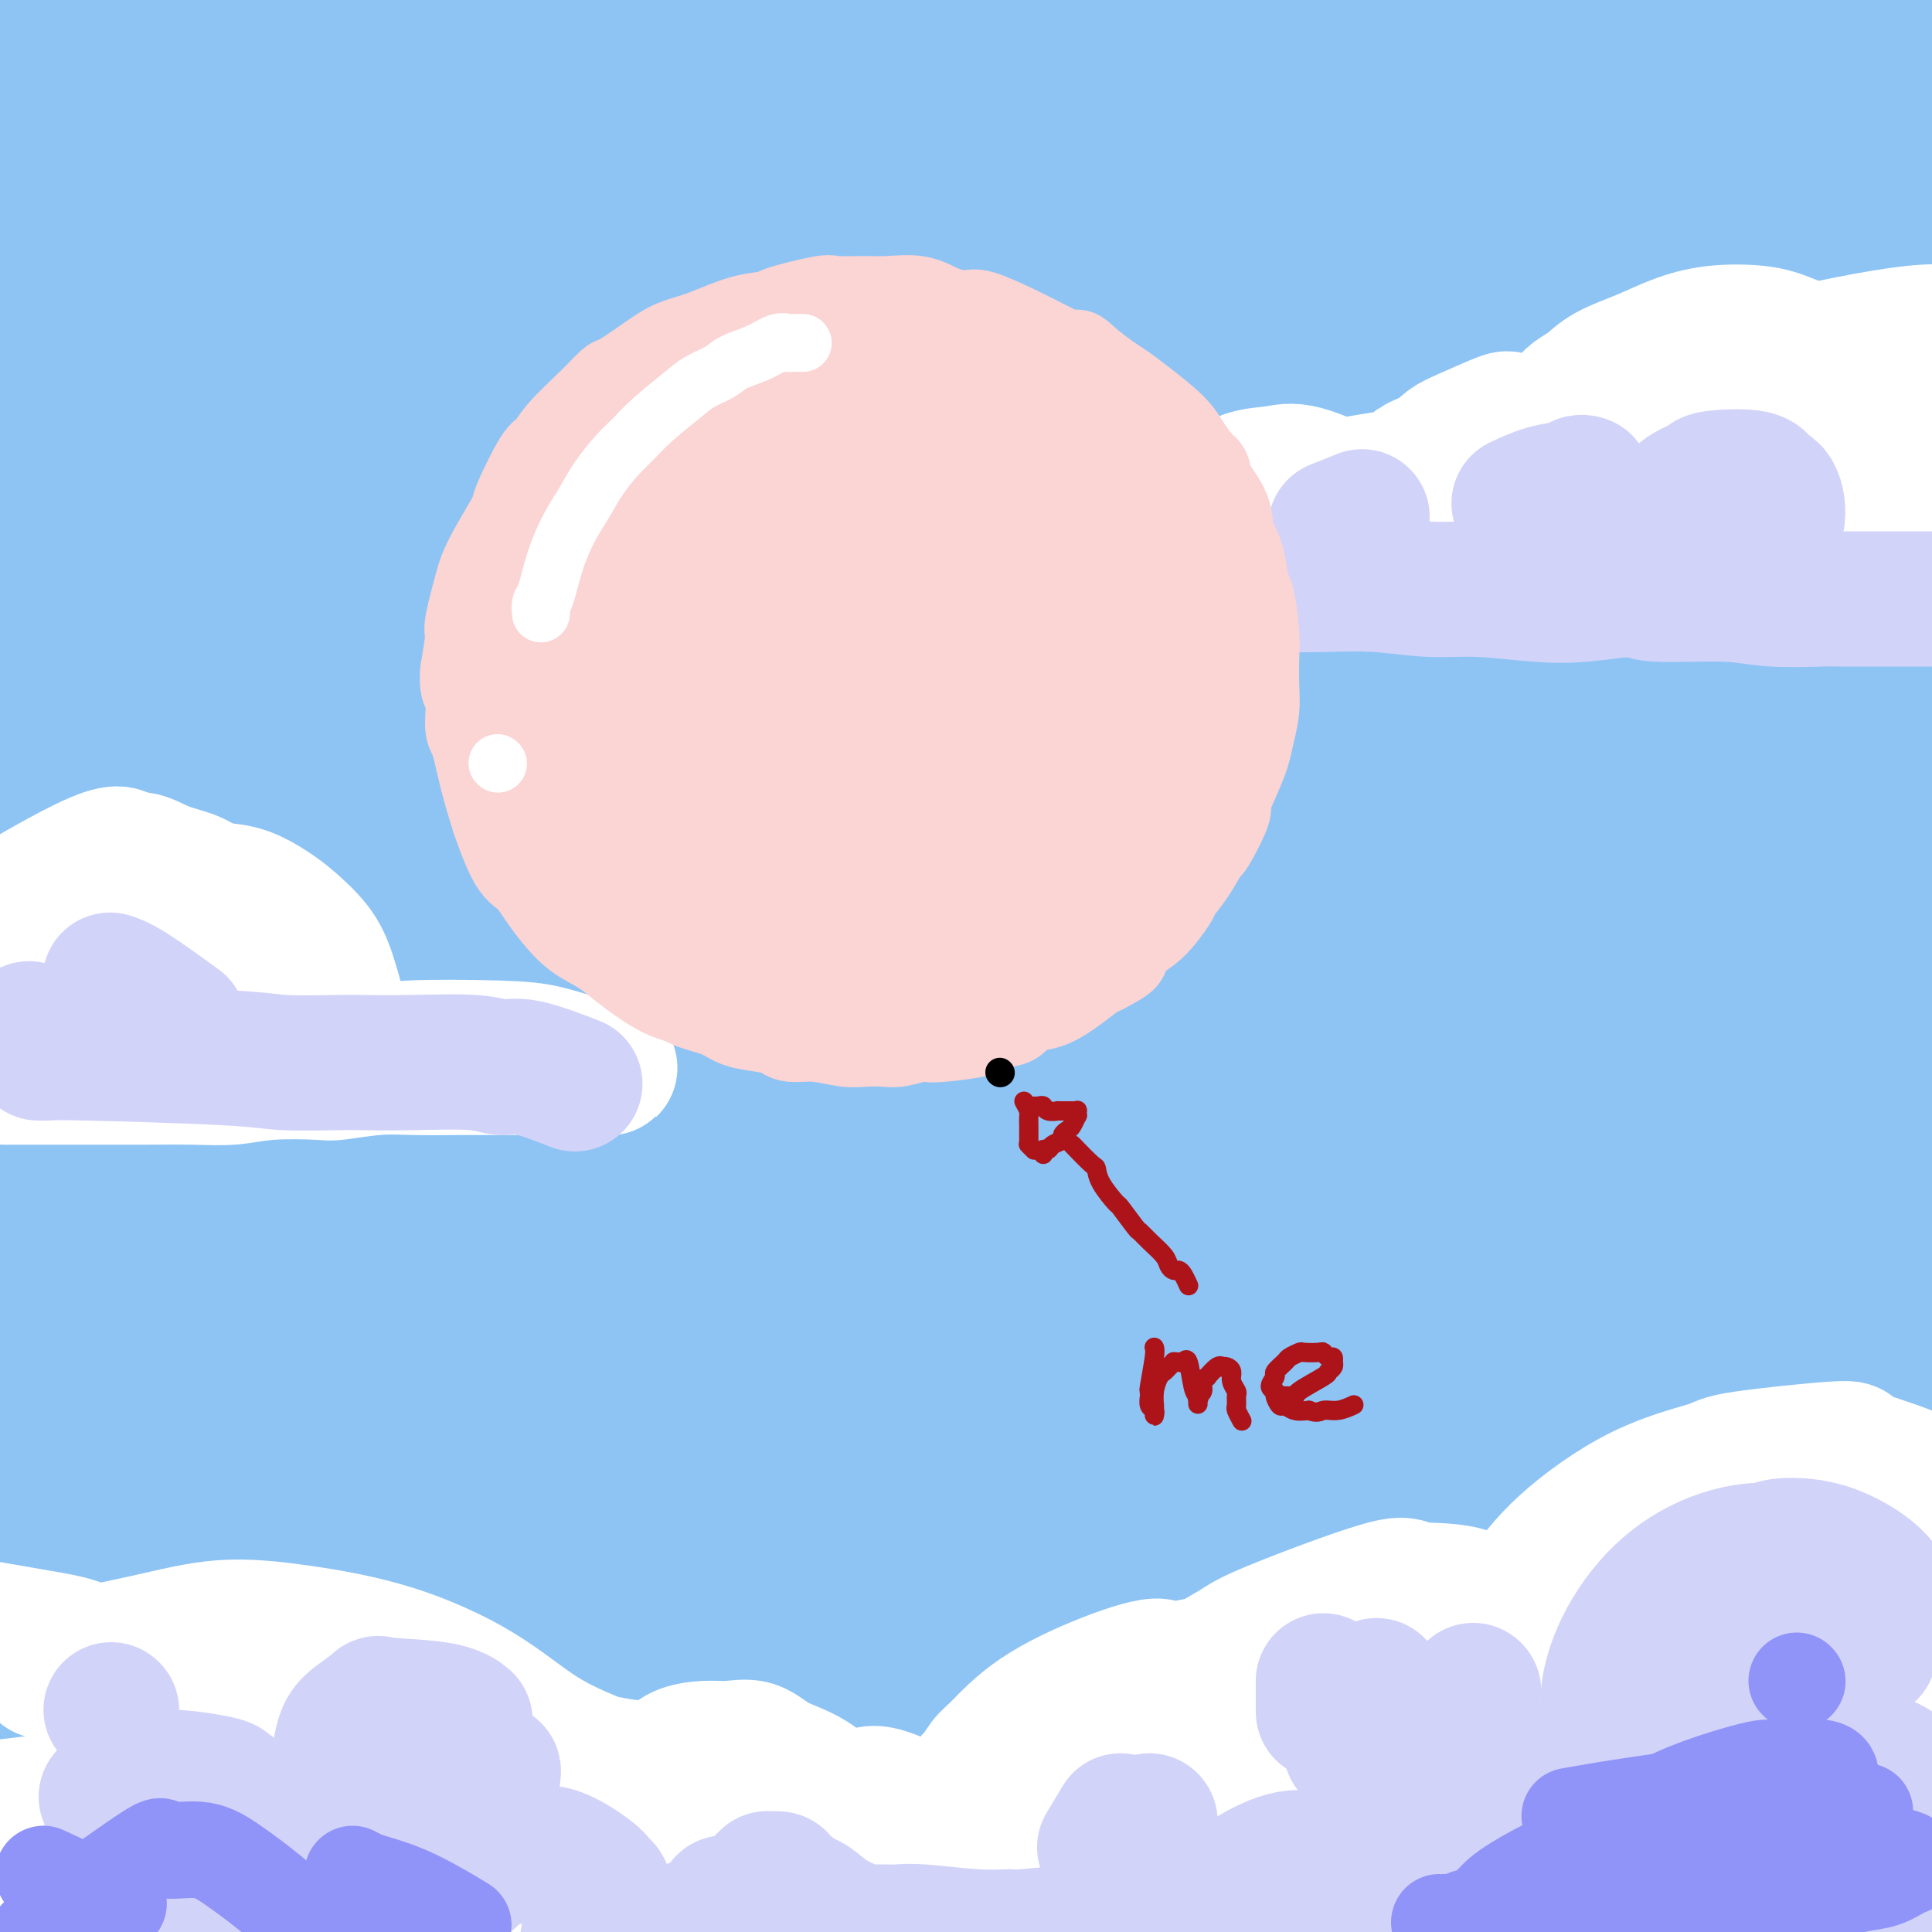
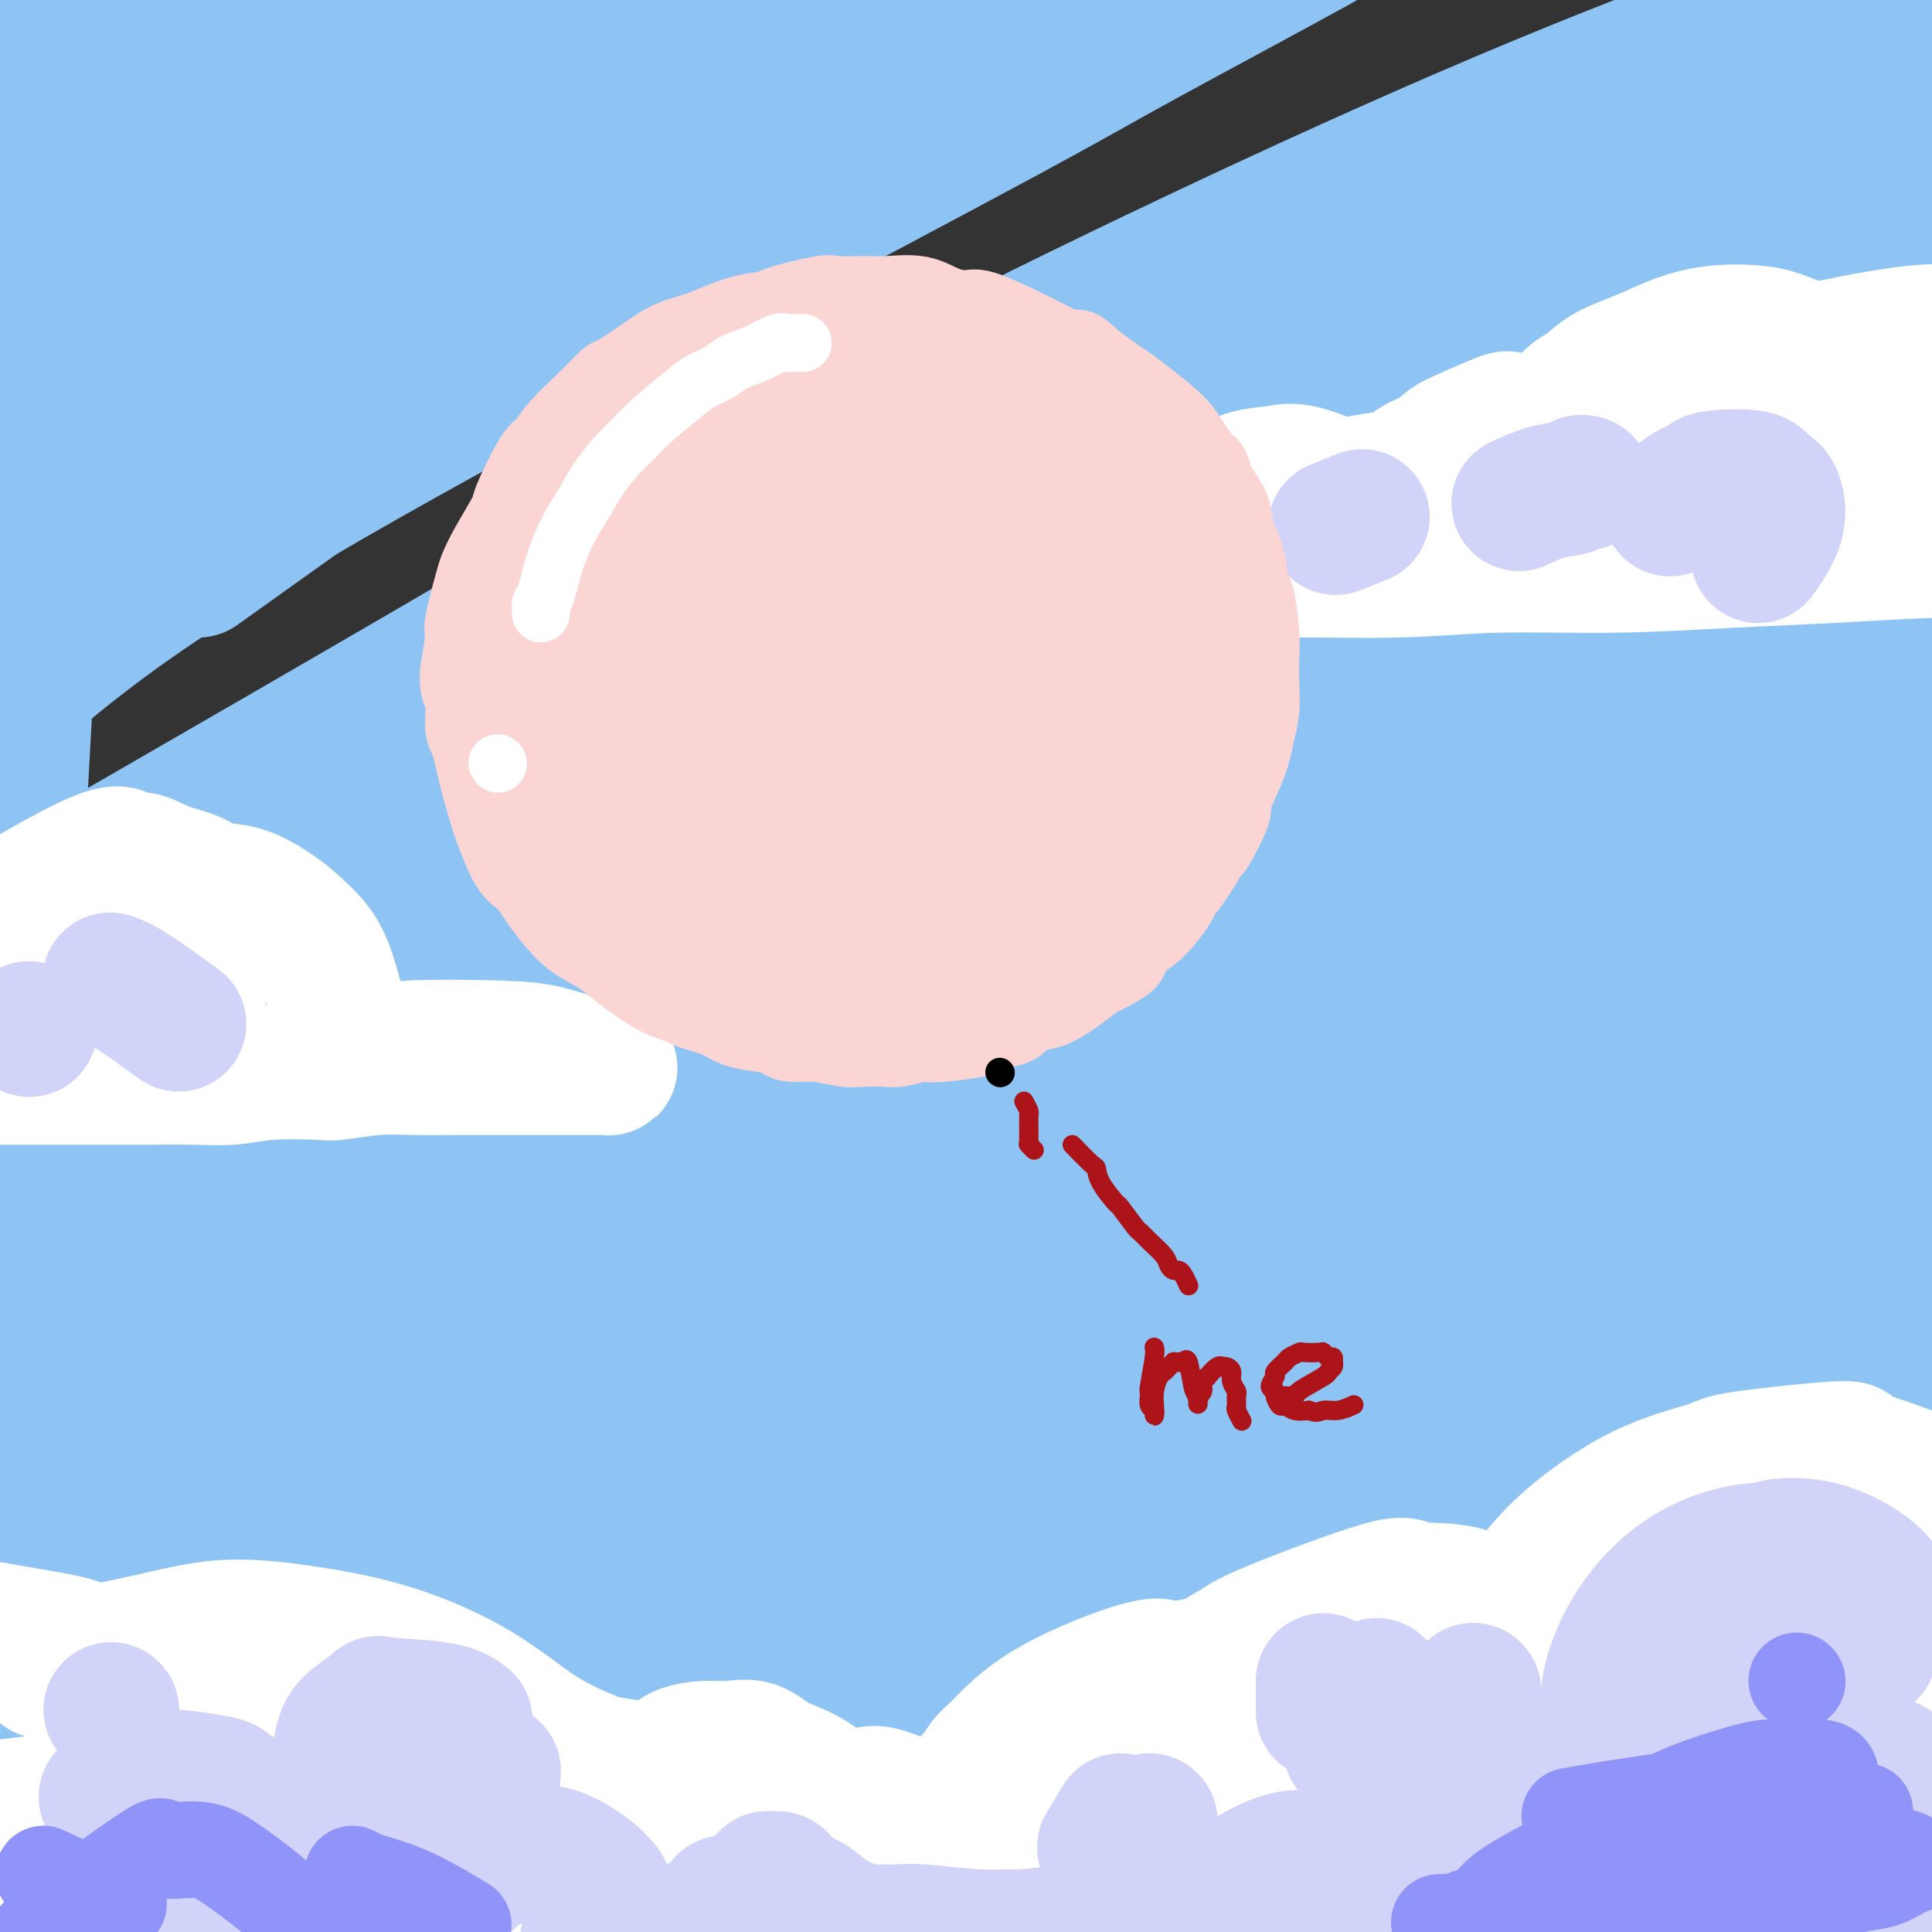
<svg xmlns="http://www.w3.org/2000/svg" viewBox="0 0 400 400" version="1.1">
  <rect x="0" y="0" width="400" height="400" fill="#333333" stroke="none" />
  <g fill="none" stroke="rgb(145,251,251)" stroke-width="28" stroke-linecap="round" stroke-linejoin="round">
    <path d="M44,74c-0.053,-2.684 -0.106,-5.368 7,-14c7.106,-8.632 21.372,-23.211 34,-35c12.628,-11.789 23.618,-20.787 29,-26c5.382,-5.213 5.156,-6.642 5,-7c-0.156,-0.358 -0.243,0.356 -1,1c-0.757,0.644 -2.185,1.220 -8,4c-5.815,2.780 -16.017,7.766 -27,14c-10.983,6.234 -22.749,13.715 -32,20c-9.251,6.285 -15.989,11.372 -20,14c-4.011,2.628 -5.296,2.795 -6,3c-0.704,0.205 -0.828,0.447 0,0c0.828,-0.447 2.609,-1.582 3,-2c0.391,-0.418 -0.609,-0.118 8,-8c8.609,-7.882 26.826,-23.944 37,-33c10.174,-9.056 12.306,-11.105 14,-13c1.694,-1.895 2.950,-3.634 3,-4c0.050,-0.366 -1.105,0.643 0,0c1.105,-0.643 4.472,-2.936 -2,0c-6.472,2.936 -22.783,11.103 -32,16c-9.217,4.897 -11.340,6.525 -17,10c-5.660,3.475 -14.857,8.798 -24,15c-9.143,6.202 -18.234,13.283 -22,16c-3.766,2.717 -2.208,1.071 -2,1c0.208,-0.071 -0.934,1.435 0,0c0.934,-1.435 3.944,-5.809 9,-12c5.056,-6.191 12.159,-14.197 20,-21c7.841,-6.803 16.421,-12.401 25,-18" />
    <path d="M45,-5c6.888,-5.051 11.607,-8.677 15,-11c3.393,-2.323 5.458,-3.342 7,-4c1.542,-0.658 2.561,-0.956 3,-1c0.439,-0.044 0.298,0.164 0,0c-0.298,-0.164 -0.753,-0.700 -4,1c-3.247,1.700 -9.284,5.638 -16,10c-6.716,4.362 -14.109,9.149 -19,12c-4.891,2.851 -7.278,3.768 -10,7c-2.722,3.232 -5.778,8.781 -7,11c-1.222,2.219 -0.611,1.110 0,0" />
  </g>
  <g fill="none" stroke="rgb(141,196,244)" stroke-width="28" stroke-linecap="round" stroke-linejoin="round">
    <path d="M41,118c0.819,-0.592 1.639,-1.184 14,-10c12.361,-8.816 36.264,-25.857 54,-38c17.736,-12.143 29.303,-19.390 42,-28c12.697,-8.610 26.522,-18.584 39,-27c12.478,-8.416 23.609,-15.273 29,-19c5.391,-3.727 5.042,-4.322 6,-5c0.958,-0.678 3.223,-1.437 3,-1c-0.223,0.437 -2.935,2.071 -14,9c-11.065,6.929 -30.482,19.152 -40,25c-9.518,5.848 -9.138,5.322 -27,17c-17.862,11.678 -53.965,35.560 -76,50c-22.035,14.440 -30.002,19.436 -37,24c-6.998,4.564 -13.027,8.695 -15,10c-1.973,1.305 0.110,-0.215 -1,1c-1.110,1.215 -5.413,5.163 2,-2c7.413,-7.163 26.541,-25.439 35,-34c8.459,-8.561 6.247,-7.406 21,-19c14.753,-11.594 46.470,-35.938 61,-47c14.530,-11.062 11.872,-8.842 18,-13c6.128,-4.158 21.043,-14.694 27,-19c5.957,-4.306 2.958,-2.383 1,-1c-1.958,1.383 -2.875,2.226 -13,8c-10.125,5.774 -29.458,16.481 -39,21c-9.542,4.519 -9.292,2.851 -26,13c-16.708,10.149 -50.372,32.114 -66,42c-15.628,9.886 -13.220,7.691 -20,12c-6.780,4.309 -22.748,15.122 -29,20c-6.252,4.878 -2.786,3.822 1,0c3.786,-3.822 7.893,-10.411 12,-17" />
    <path d="M3,90c9.473,-10.071 26.657,-26.750 35,-35c8.343,-8.250 7.845,-8.072 22,-18c14.155,-9.928 42.962,-29.961 60,-41c17.038,-11.039 22.306,-13.084 25,-14c2.694,-0.916 2.814,-0.702 3,-1c0.186,-0.298 0.439,-1.108 -3,1c-3.439,2.108 -10.572,7.132 -21,14c-10.428,6.868 -24.153,15.578 -37,23c-12.847,7.422 -24.815,13.555 -36,20c-11.185,6.445 -21.588,13.201 -30,18c-8.412,4.799 -14.835,7.640 -18,9c-3.165,1.360 -3.074,1.237 -3,1c0.074,-0.237 0.130,-0.590 3,-4c2.870,-3.410 8.553,-9.877 17,-18c8.447,-8.123 19.657,-17.900 31,-27c11.343,-9.100 22.817,-17.522 29,-22c6.183,-4.478 7.073,-5.012 10,-7c2.927,-1.988 7.889,-5.429 10,-7c2.111,-1.571 1.371,-1.270 0,0c-1.371,1.270 -3.372,3.511 -9,7c-5.628,3.489 -14.882,8.228 -25,14c-10.118,5.772 -21.100,12.578 -30,18c-8.900,5.422 -15.716,9.459 -21,12c-5.284,2.541 -9.034,3.586 -11,4c-1.966,0.414 -2.147,0.198 -2,0c0.147,-0.198 0.620,-0.378 1,-1c0.380,-0.622 0.665,-1.686 4,-5c3.335,-3.314 9.719,-8.878 17,-15c7.281,-6.122 15.460,-12.802 19,-16c3.540,-3.198 2.440,-2.914 2,-3c-0.440,-0.086 -0.220,-0.543 0,-1" />
    <path d="M45,-4c6.538,-6.446 2.384,-2.062 -1,0c-3.384,2.062 -5.997,1.803 -10,3c-4.003,1.197 -9.395,3.851 -14,6c-4.605,2.149 -8.424,3.794 -11,5c-2.576,1.206 -3.910,1.973 -5,3c-1.090,1.027 -1.936,2.315 -3,3c-1.064,0.685 -2.347,0.769 -3,1c-0.653,0.231 -0.677,0.610 2,0c2.677,-0.610 8.054,-2.207 16,-5c7.946,-2.793 18.460,-6.780 27,-11c8.540,-4.220 15.104,-8.672 19,-11c3.896,-2.328 5.124,-2.531 6,-3c0.876,-0.469 1.402,-1.203 1,-1c-0.402,0.203 -1.731,1.345 -6,4c-4.269,2.655 -11.477,6.825 -19,12c-7.523,5.175 -15.360,11.356 -20,15c-4.640,3.644 -6.084,4.750 -7,6c-0.916,1.250 -1.303,2.643 -2,4c-0.697,1.357 -1.702,2.680 -1,4c0.702,1.320 3.113,2.639 10,3c6.887,0.361 18.250,-0.237 31,-3c12.750,-2.763 26.888,-7.692 40,-13c13.112,-5.308 25.196,-10.997 36,-16c10.804,-5.003 20.326,-9.321 25,-11c4.674,-1.679 4.501,-0.718 5,-1c0.499,-0.282 1.670,-1.808 -1,0c-2.670,1.808 -9.179,6.948 -19,14c-9.821,7.052 -22.952,16.014 -37,26c-14.048,9.986 -29.014,20.996 -39,28c-9.986,7.004 -14.993,10.002 -20,13" />
    <path d="M45,71c-26.742,18.633 -35.596,24.715 -40,28c-4.404,3.285 -4.357,3.774 -6,5c-1.643,1.226 -4.977,3.189 1,1c5.977,-2.189 21.263,-8.530 30,-12c8.737,-3.470 10.924,-4.068 20,-9c9.076,-4.932 25.039,-14.197 41,-23c15.961,-8.803 31.919,-17.145 41,-22c9.081,-4.855 11.283,-6.222 18,-10c6.717,-3.778 17.947,-9.966 24,-13c6.053,-3.034 6.928,-2.914 6,-2c-0.928,0.914 -3.659,2.620 -4,3c-0.341,0.380 1.707,-0.568 -11,7c-12.707,7.568 -40.171,23.653 -60,36c-19.829,12.347 -32.025,20.958 -39,25c-6.975,4.042 -8.729,3.516 -18,10c-9.271,6.484 -26.061,19.977 -34,26c-7.939,6.023 -7.029,4.576 -3,2c4.029,-2.576 11.176,-6.282 13,-7c1.824,-0.718 -1.675,1.550 15,-8c16.675,-9.550 53.525,-30.918 80,-46c26.475,-15.082 42.576,-23.878 61,-33c18.424,-9.122 39.172,-18.571 56,-26c16.828,-7.429 29.736,-12.837 37,-16c7.264,-3.163 8.883,-4.082 9,-4c0.117,0.082 -1.266,1.165 -10,6c-8.734,4.835 -24.817,13.421 -35,19c-10.183,5.579 -14.466,8.153 -29,16c-14.534,7.847 -39.318,20.969 -62,33c-22.682,12.031 -43.260,22.970 -63,34c-19.740,11.030 -38.640,22.151 -53,32c-14.360,9.849 -24.180,18.424 -34,27" />
-     <path d="M-4,150c-6.894,6.102 -7.130,7.857 -3,5c4.130,-2.857 12.625,-10.328 27,-20c14.375,-9.672 34.631,-21.546 56,-34c21.369,-12.454 43.852,-25.487 67,-38c23.148,-12.513 46.963,-24.506 68,-34c21.037,-9.494 39.297,-16.490 54,-22c14.703,-5.510 25.849,-9.535 31,-11c5.151,-1.465 4.307,-0.371 6,-1c1.693,-0.629 5.925,-2.982 -4,2c-9.925,4.982 -34.006,17.298 -56,29c-21.994,11.702 -41.902,22.789 -63,34c-21.098,11.211 -43.386,22.544 -64,34c-20.614,11.456 -39.555,23.033 -56,34c-16.445,10.967 -30.393,21.323 -40,28c-9.607,6.677 -14.872,9.676 -15,10c-0.128,0.324 4.882,-2.027 6,-2c1.118,0.027 -1.654,2.431 15,-5c16.654,-7.431 52.736,-24.695 80,-39c27.264,-14.305 45.710,-25.649 67,-37c21.290,-11.351 45.424,-22.710 67,-33c21.576,-10.290 40.592,-19.512 57,-27c16.408,-7.488 30.206,-13.242 37,-16c6.794,-2.758 6.584,-2.522 10,-4c3.416,-1.478 10.457,-4.672 -1,0c-11.457,4.672 -41.414,17.210 -54,22c-12.586,4.790 -7.801,1.834 -33,15c-25.199,13.166 -80.382,42.456 -104,55c-23.618,12.544 -15.671,8.342 -34,20c-18.329,11.658 -62.935,39.177 -87,54c-24.065,14.823 -27.590,16.949 -29,18c-1.410,1.051 -0.705,1.025 0,1" />
    <path d="M1,188c-24.028,15.138 -9.098,6.484 16,-8c25.098,-14.484 60.364,-34.800 88,-51c27.636,-16.200 47.642,-28.286 82,-46c34.358,-17.714 83.067,-41.055 123,-58c39.933,-16.945 71.089,-27.492 89,-33c17.911,-5.508 22.578,-5.976 25,-6c2.422,-0.024 2.600,0.396 -4,4c-6.600,3.604 -19.977,10.391 -40,19c-20.023,8.609 -46.691,19.041 -75,32c-28.309,12.959 -58.259,28.444 -88,44c-29.741,15.556 -59.272,31.184 -86,46c-26.728,14.816 -50.653,28.819 -71,42c-20.347,13.181 -37.115,25.541 -46,33c-8.885,7.459 -9.886,10.017 -13,13c-3.114,2.983 -8.340,6.390 1,2c9.340,-4.390 33.246,-16.576 43,-21c9.754,-4.424 5.357,-1.086 34,-18c28.643,-16.914 90.328,-54.082 117,-70c26.672,-15.918 18.333,-10.587 41,-21c22.667,-10.413 76.339,-36.570 108,-51c31.661,-14.430 41.309,-17.133 49,-20c7.691,-2.867 13.425,-5.897 16,-7c2.575,-1.103 1.991,-0.278 -10,5c-11.991,5.278 -35.388,15.009 -46,19c-10.612,3.991 -8.437,2.241 -39,16c-30.563,13.759 -93.862,43.028 -134,63c-40.138,19.972 -57.114,30.646 -91,53c-33.886,22.354 -84.682,56.387 -105,70c-20.318,13.613 -10.159,6.807 0,0" />
    <path d="M15,338c2.272,-0.829 4.545,-1.657 4,-1c-0.545,0.657 -3.906,2.801 12,-5c15.906,-7.801 51.080,-25.547 78,-40c26.920,-14.453 45.586,-25.614 73,-40c27.414,-14.386 63.575,-31.997 81,-41c17.425,-9.003 16.114,-9.399 40,-19c23.886,-9.601 72.967,-28.408 100,-38c27.033,-9.592 32.016,-9.969 37,-11c4.984,-1.031 9.969,-2.714 7,-1c-2.969,1.714 -13.892,6.826 -31,16c-17.108,9.174 -40.401,22.409 -74,41c-33.599,18.591 -77.504,42.537 -99,54c-21.496,11.463 -20.585,10.442 -49,28c-28.415,17.558 -86.158,53.694 -117,75c-30.842,21.306 -34.782,27.780 -39,32c-4.218,4.220 -8.714,6.185 -3,3c5.714,-3.185 21.637,-11.519 42,-23c20.363,-11.481 45.164,-26.110 79,-46c33.836,-19.890 76.706,-45.040 97,-57c20.294,-11.960 18.010,-10.730 50,-25c31.990,-14.270 98.253,-44.040 128,-58c29.747,-13.960 22.977,-12.111 30,-15c7.023,-2.889 27.840,-10.516 29,-10c1.160,0.516 -17.335,9.174 -44,22c-26.665,12.826 -61.498,29.819 -100,49c-38.502,19.181 -80.674,40.549 -121,63c-40.326,22.451 -78.808,45.986 -102,60c-23.192,14.014 -31.096,18.507 -39,23" />
    <path d="M84,374c-35.257,21.350 -52.900,33.224 -50,33c2.900,-0.224 26.342,-12.545 35,-17c8.658,-4.455 2.532,-1.043 35,-18c32.468,-16.957 103.529,-54.283 150,-78c46.471,-23.717 68.352,-33.826 93,-44c24.648,-10.174 52.062,-20.412 71,-27c18.938,-6.588 29.402,-9.526 34,-10c4.598,-0.474 3.332,1.517 -7,9c-10.332,7.483 -29.731,20.457 -56,36c-26.269,15.543 -59.408,33.654 -96,54c-36.592,20.346 -76.638,42.928 -98,55c-21.362,12.072 -24.039,13.633 -41,25c-16.961,11.367 -48.204,32.540 -65,43c-16.796,10.460 -19.145,10.206 -3,1c16.145,-9.206 50.782,-27.364 67,-36c16.218,-8.636 14.015,-7.749 44,-24c29.985,-16.251 92.158,-49.638 130,-69c37.842,-19.362 51.354,-24.699 67,-31c15.646,-6.301 33.426,-13.567 43,-17c9.574,-3.433 10.944,-3.032 6,0c-4.944,3.032 -16.200,8.697 -39,22c-22.800,13.303 -57.143,34.245 -74,44c-16.857,9.755 -16.226,8.321 -43,23c-26.774,14.679 -80.951,45.469 -110,62c-29.049,16.531 -32.971,18.801 -36,21c-3.029,2.199 -5.167,4.325 0,2c5.167,-2.325 17.639,-9.101 40,-21c22.361,-11.899 54.612,-28.921 70,-37c15.388,-8.079 13.912,-7.213 36,-18c22.088,-10.787 67.739,-33.225 93,-45c25.261,-11.775 30.130,-12.888 35,-14" />
    <path d="M415,298c19.842,-8.776 5.448,-1.218 5,-1c-0.448,0.218 13.050,-6.906 -10,8c-23.050,14.906 -82.649,51.842 -110,69c-27.351,17.158 -22.455,14.539 -33,21c-10.545,6.461 -36.532,22.001 -52,31c-15.468,8.999 -20.419,11.457 -22,13c-1.581,1.543 0.207,2.171 7,0c6.793,-2.171 18.593,-7.141 35,-14c16.407,-6.859 37.423,-15.609 57,-25c19.577,-9.391 37.714,-19.425 54,-28c16.286,-8.575 30.719,-15.692 39,-19c8.281,-3.308 10.408,-2.806 13,-4c2.592,-1.194 5.647,-4.082 0,0c-5.647,4.082 -19.998,15.135 -36,26c-16.002,10.865 -33.655,21.540 -50,31c-16.345,9.460 -31.383,17.703 -42,24c-10.617,6.297 -16.813,10.648 -21,13c-4.187,2.352 -6.364,2.706 -2,1c4.364,-1.706 15.268,-5.470 22,-8c6.732,-2.530 9.293,-3.825 19,-8c9.707,-4.175 26.560,-11.231 47,-21c20.440,-9.769 44.465,-22.252 57,-28c12.535,-5.748 13.579,-4.763 15,-5c1.421,-0.237 3.221,-1.697 1,0c-2.221,1.697 -8.461,6.550 -11,9c-2.539,2.450 -1.378,2.498 -14,10c-12.622,7.502 -39.029,22.458 -52,30c-12.971,7.542 -12.508,7.671 -13,8c-0.492,0.329 -1.940,0.858 -2,1c-0.060,0.142 1.269,-0.102 7,-2c5.731,-1.898 15.866,-5.449 26,-9" />
    <path d="M349,421c11.801,-4.236 25.803,-9.827 37,-14c11.197,-4.173 19.587,-6.929 25,-9c5.413,-2.071 7.847,-3.458 9,-4c1.153,-0.542 1.024,-0.241 1,0c-0.024,0.241 0.058,0.421 -4,3c-4.058,2.579 -12.254,7.556 -23,14c-10.746,6.444 -24.042,14.354 -35,20c-10.958,5.646 -19.579,9.030 -24,11c-4.421,1.970 -4.641,2.528 -5,3c-0.359,0.472 -0.855,0.858 2,-2c2.855,-2.858 9.063,-8.960 18,-18c8.937,-9.040 20.604,-21.018 31,-31c10.396,-9.982 19.522,-17.969 29,-26c9.478,-8.031 19.307,-16.106 26,-22c6.693,-5.894 10.248,-9.607 13,-12c2.752,-2.393 4.701,-3.465 0,-3c-4.701,0.465 -16.053,2.467 -20,2c-3.947,-0.467 -0.491,-3.405 -22,5c-21.509,8.405 -67.983,28.151 -88,37c-20.017,8.849 -13.577,6.802 -30,14c-16.423,7.198 -55.710,23.642 -75,32c-19.290,8.358 -18.584,8.631 -19,9c-0.416,0.369 -1.956,0.836 2,-2c3.956,-2.836 13.407,-8.975 28,-18c14.593,-9.025 34.328,-20.937 54,-32c19.672,-11.063 39.282,-21.277 57,-31c17.718,-9.723 33.546,-18.956 44,-25c10.454,-6.044 15.534,-8.898 17,-10c1.466,-1.102 -0.682,-0.450 -9,2c-8.318,2.450 -22.805,6.700 -44,15c-21.195,8.300 -49.097,20.650 -77,33" />
    <path d="M267,362c-28.626,13.476 -61.691,30.666 -78,39c-16.309,8.334 -15.862,7.814 -35,18c-19.138,10.186 -57.862,31.080 -71,38c-13.138,6.920 -0.690,-0.135 6,-4c6.690,-3.865 7.622,-4.541 21,-13c13.378,-8.459 39.203,-24.701 65,-41c25.797,-16.299 51.568,-32.656 77,-48c25.432,-15.344 50.526,-29.675 72,-42c21.474,-12.325 39.327,-22.645 52,-30c12.673,-7.355 20.164,-11.745 22,-14c1.836,-2.255 -1.985,-2.376 -13,0c-11.015,2.376 -29.225,7.250 -54,16c-24.775,8.750 -56.115,21.376 -87,35c-30.885,13.624 -61.315,28.246 -89,42c-27.685,13.754 -52.626,26.640 -72,37c-19.374,10.360 -33.182,18.194 -41,23c-7.818,4.806 -9.646,6.585 -5,4c4.646,-2.585 15.766,-9.532 35,-21c19.234,-11.468 46.584,-27.456 75,-44c28.416,-16.544 57.899,-33.643 89,-50c31.101,-16.357 63.819,-31.970 81,-40c17.181,-8.030 18.825,-8.475 32,-14c13.175,-5.525 37.880,-16.128 49,-21c11.120,-4.872 8.655,-4.012 1,0c-7.655,4.012 -20.499,11.176 -36,19c-15.501,7.824 -33.657,16.309 -75,38c-41.343,21.691 -105.871,56.588 -135,72c-29.129,15.412 -22.859,11.337 -39,21c-16.141,9.663 -54.692,33.063 -72,44c-17.308,10.937 -13.374,9.411 -4,3c9.374,-6.411 24.187,-17.705 39,-29" />
    <path d="M77,400c18.344,-12.729 44.703,-30.051 72,-48c27.297,-17.949 55.531,-36.527 81,-53c25.469,-16.473 48.173,-30.843 66,-42c17.827,-11.157 30.777,-19.102 40,-25c9.223,-5.898 14.718,-9.750 8,-6c-6.718,3.750 -25.648,15.101 -33,19c-7.352,3.899 -3.124,0.347 -30,17c-26.876,16.653 -84.856,53.511 -122,78c-37.144,24.489 -53.453,36.607 -70,50c-16.547,13.393 -33.330,28.059 -44,37c-10.670,8.941 -15.225,12.158 -10,10c5.225,-2.158 20.230,-9.690 26,-12c5.770,-2.310 2.306,0.603 25,-13c22.694,-13.603 71.547,-43.721 107,-66c35.453,-22.279 57.508,-36.718 70,-45c12.492,-8.282 15.423,-10.408 29,-20c13.577,-9.592 37.802,-26.649 46,-34c8.198,-7.351 0.370,-4.995 -5,-3c-5.370,1.995 -8.281,3.630 -17,5c-8.719,1.370 -23.247,2.476 -59,17c-35.753,14.524 -92.731,42.467 -118,55c-25.269,12.533 -18.828,9.658 -37,21c-18.172,11.342 -60.956,36.902 -81,49c-20.044,12.098 -17.348,10.733 -16,10c1.348,-0.733 1.347,-0.835 9,-5c7.653,-4.165 22.959,-12.394 43,-25c20.041,-12.606 44.818,-29.588 70,-46c25.182,-16.412 50.771,-32.255 77,-48c26.229,-15.745 53.100,-31.393 68,-40c14.900,-8.607 17.829,-10.173 26,-15c8.171,-4.827 21.586,-12.913 35,-21" />
    <path d="M333,201c49.412,-30.316 8.940,-6.106 -15,7c-23.940,13.106 -31.350,15.106 -49,23c-17.650,7.894 -45.542,21.680 -75,37c-29.458,15.320 -60.482,32.174 -76,41c-15.518,8.826 -15.531,9.625 -34,22c-18.469,12.375 -55.395,36.328 -73,48c-17.605,11.672 -15.891,11.064 -15,11c0.891,-0.064 0.957,0.418 11,-7c10.043,-7.418 30.063,-22.735 40,-30c9.937,-7.265 9.790,-6.479 33,-22c23.210,-15.521 69.776,-47.348 102,-69c32.224,-21.652 50.107,-33.129 70,-45c19.893,-11.871 41.796,-24.134 60,-34c18.204,-9.866 32.711,-17.333 41,-22c8.289,-4.667 10.362,-6.535 11,-7c0.638,-0.465 -0.160,0.473 -11,6c-10.840,5.527 -31.724,15.645 -41,20c-9.276,4.355 -6.944,2.948 -34,17c-27.056,14.052 -83.500,43.561 -110,58c-26.500,14.439 -23.056,13.806 -36,22c-12.944,8.194 -42.278,25.215 -65,39c-22.722,13.785 -38.834,24.334 -51,33c-12.166,8.666 -20.388,15.449 -24,19c-3.612,3.551 -2.615,3.868 -1,2c1.615,-1.868 3.847,-5.922 16,-18c12.153,-12.078 34.228,-32.179 44,-41c9.772,-8.821 7.243,-6.361 29,-20c21.757,-13.639 67.801,-43.378 100,-63c32.199,-19.622 50.554,-29.129 72,-39c21.446,-9.871 45.985,-20.106 67,-29c21.015,-8.894 38.508,-16.447 56,-24" />
    <path d="M375,136c27.536,-11.637 34.878,-14.231 42,-16c7.122,-1.769 14.026,-2.715 17,-3c2.974,-0.285 2.017,0.090 2,0c-0.017,-0.090 0.906,-0.645 -4,1c-4.906,1.645 -15.640,5.492 -31,11c-15.360,5.508 -35.347,12.678 -56,21c-20.653,8.322 -41.974,17.797 -64,28c-22.026,10.203 -44.759,21.136 -67,32c-22.241,10.864 -43.991,21.660 -64,32c-20.009,10.340 -38.278,20.225 -56,30c-17.722,9.775 -34.896,19.440 -44,25c-9.104,5.560 -10.139,7.014 -15,10c-4.861,2.986 -13.547,7.505 -18,10c-4.453,2.495 -4.673,2.968 -1,0c3.673,-2.968 11.239,-9.377 14,-12c2.761,-2.623 0.719,-1.461 16,-12c15.281,-10.539 47.887,-32.781 72,-48c24.113,-15.219 39.734,-23.415 60,-34c20.266,-10.585 45.178,-23.557 68,-35c22.822,-11.443 43.555,-21.356 66,-31c22.445,-9.644 46.601,-19.018 59,-24c12.399,-4.982 13.040,-5.574 25,-10c11.960,-4.426 35.238,-12.688 45,-16c9.762,-3.312 6.009,-1.674 4,-1c-2.009,0.674 -2.275,0.384 -4,1c-1.725,0.616 -4.909,2.138 -25,10c-20.091,7.862 -57.088,22.062 -89,36c-31.912,13.938 -58.739,27.612 -72,34c-13.261,6.388 -12.955,5.489 -37,18c-24.045,12.511 -72.441,38.432 -103,55c-30.559,16.568 -43.279,23.784 -56,31" />
    <path d="M59,279c-38.535,20.706 -36.873,20.470 -39,22c-2.127,1.530 -8.043,4.825 -14,8c-5.957,3.175 -11.956,6.230 -5,0c6.956,-6.230 26.867,-21.746 53,-40c26.133,-18.254 58.489,-39.247 96,-61c37.511,-21.753 80.177,-44.266 101,-55c20.823,-10.734 19.801,-9.688 32,-16c12.199,-6.312 37.618,-19.980 58,-29c20.382,-9.020 35.727,-13.392 50,-18c14.273,-4.608 27.474,-9.453 37,-13c9.526,-3.547 15.379,-5.796 18,-7c2.621,-1.204 2.012,-1.363 1,-1c-1.012,0.363 -2.427,1.248 -14,5c-11.573,3.752 -33.303,10.371 -43,13c-9.697,2.629 -7.360,1.269 -30,11c-22.640,9.731 -70.257,30.553 -103,45c-32.743,14.447 -50.614,22.520 -72,33c-21.386,10.480 -46.289,23.367 -68,35c-21.711,11.633 -40.231,22.012 -57,31c-16.769,8.988 -31.788,16.586 -42,22c-10.212,5.414 -15.616,8.645 -19,11c-3.384,2.355 -4.748,3.835 -3,2c1.748,-1.835 6.608,-6.984 7,-8c0.392,-1.016 -3.682,2.103 11,-8c14.682,-10.103 48.121,-33.427 65,-45c16.879,-11.573 17.197,-11.394 28,-18c10.803,-6.606 32.092,-19.998 63,-37c30.908,-17.002 71.437,-37.616 100,-51c28.563,-13.384 45.161,-19.538 63,-26c17.839,-6.462 36.920,-13.231 56,-20" />
    <path d="M389,64c26.565,-10.063 33.477,-12.222 41,-14c7.523,-1.778 15.656,-3.176 20,-4c4.344,-0.824 4.898,-1.076 1,0c-3.898,1.076 -12.249,3.478 -35,12c-22.751,8.522 -59.902,23.163 -87,34c-27.098,10.837 -44.142,17.869 -67,28c-22.858,10.131 -51.532,23.361 -65,30c-13.468,6.639 -11.732,6.688 -30,16c-18.268,9.312 -56.540,27.889 -81,41c-24.460,13.111 -35.108,20.756 -42,25c-6.892,4.244 -10.027,5.087 -16,8c-5.973,2.913 -14.785,7.897 -19,10c-4.215,2.103 -3.832,1.323 -4,1c-0.168,-0.323 -0.887,-0.191 -1,0c-0.113,0.191 0.381,0.442 3,-2c2.619,-2.442 7.363,-7.577 14,-13c6.637,-5.423 15.167,-11.132 23,-16c7.833,-4.868 14.968,-8.894 22,-13c7.032,-4.106 13.961,-8.294 24,-14c10.039,-5.706 23.187,-12.932 29,-16c5.813,-3.068 4.290,-1.979 15,-8c10.710,-6.021 33.654,-19.153 52,-29c18.346,-9.847 32.093,-16.408 39,-20c6.907,-3.592 6.974,-4.213 21,-11c14.026,-6.787 42.011,-19.739 60,-28c17.989,-8.261 25.983,-11.830 36,-16c10.017,-4.170 22.056,-8.943 32,-13c9.944,-4.057 17.793,-7.400 24,-10c6.207,-2.600 10.774,-4.457 15,-6c4.226,-1.543 8.113,-2.771 12,-4" />
    <path d="M425,32c20.400,-8.213 11.900,-4.246 10,-3c-1.900,1.246 2.801,-0.229 5,-1c2.199,-0.771 1.897,-0.838 2,-1c0.103,-0.162 0.612,-0.418 0,0c-0.612,0.418 -2.345,1.511 -2,1c0.345,-0.511 2.767,-2.626 -3,0c-5.767,2.626 -19.722,9.994 -31,15c-11.278,5.006 -19.879,7.649 -29,11c-9.121,3.351 -18.764,7.411 -29,12c-10.236,4.589 -21.067,9.707 -35,16c-13.933,6.293 -30.969,13.762 -39,17c-8.031,3.238 -7.059,2.246 -22,10c-14.941,7.754 -45.797,24.253 -66,35c-20.203,10.747 -29.754,15.740 -43,23c-13.246,7.260 -30.186,16.787 -39,22c-8.814,5.213 -9.503,6.112 -17,10c-7.497,3.888 -21.801,10.764 -33,17c-11.199,6.236 -19.294,11.833 -26,16c-6.706,4.167 -12.022,6.905 -16,9c-3.978,2.095 -6.616,3.546 -8,5c-1.384,1.454 -1.512,2.912 -2,5c-0.488,2.088 -1.337,4.808 -2,7c-0.663,2.192 -1.142,3.857 -1,8c0.142,4.143 0.905,10.765 1,14c0.095,3.235 -0.477,3.083 0,8c0.477,4.917 2.004,14.903 2,24c-0.004,9.097 -1.537,17.304 -2,22c-0.463,4.696 0.145,5.880 0,13c-0.145,7.120 -1.041,20.177 -3,31c-1.959,10.823 -4.979,19.411 -8,28" />
    <path d="M-11,406c-1.173,4.923 -0.104,3.229 0,3c0.104,-0.229 -0.757,1.005 -1,2c-0.243,0.995 0.131,1.751 0,2c-0.131,0.249 -0.767,-0.008 -1,0c-0.233,0.008 -0.062,0.280 0,0c0.062,-0.280 0.014,-1.113 0,-2c-0.014,-0.887 0.007,-1.827 0,-7c-0.007,-5.173 -0.040,-14.580 0,-25c0.040,-10.420 0.155,-21.855 0,-25c-0.155,-3.145 -0.580,1.999 -1,-4c-0.420,-5.999 -0.834,-23.143 -1,-30c-0.166,-6.857 -0.083,-3.429 0,0" />
    <path d="M13,30c-0.089,0.399 -0.179,0.798 -1,11c-0.821,10.202 -2.375,30.208 -4,56c-1.625,25.792 -3.321,57.369 -4,70c-0.679,12.631 -0.339,6.315 0,0" />
    <path d="M84,379c6.778,1.222 13.556,2.444 25,5c11.444,2.556 27.556,6.444 34,8c6.444,1.556 3.222,0.778 0,0" />
  </g>
  <g fill="none" stroke="rgb(255,255,255)" stroke-width="28" stroke-linecap="round" stroke-linejoin="round">
    <path d="M209,120c2.800,0.081 5.601,0.161 15,0c9.399,-0.161 25.397,-0.564 33,-1c7.603,-0.436 6.809,-0.904 11,-1c4.191,-0.096 13.365,0.182 21,0c7.635,-0.182 13.731,-0.823 21,-1c7.269,-0.177 15.712,0.108 24,0c8.288,-0.108 16.420,-0.611 24,-1c7.580,-0.389 14.607,-0.665 21,-1c6.393,-0.335 12.152,-0.728 19,-1c6.848,-0.272 14.784,-0.423 20,0c5.216,0.423 7.712,1.422 11,1c3.288,-0.422 7.368,-2.263 9,-3c1.632,-0.737 0.816,-0.368 0,0" />
    <path d="M386,82c-1.134,-2.027 -2.269,-4.055 -5,-6c-2.731,-1.945 -7.060,-3.808 -10,-5c-2.940,-1.192 -4.492,-1.712 -7,-2c-2.508,-0.288 -5.973,-0.344 -9,0c-3.027,0.344 -5.616,1.089 -8,2c-2.384,0.911 -4.564,1.987 -7,3c-2.436,1.013 -5.130,1.964 -7,3c-1.870,1.036 -2.916,2.157 -4,3c-1.084,0.843 -2.204,1.406 -3,2c-0.796,0.594 -1.267,1.217 -2,2c-0.733,0.783 -1.729,1.727 -2,2c-0.271,0.273 0.184,-0.123 0,0c-0.184,0.123 -1.006,0.766 -1,1c0.006,0.234 0.841,0.060 1,0c0.159,-0.060 -0.358,-0.006 -1,0c-0.642,0.006 -1.407,-0.035 -3,0c-1.593,0.035 -4.012,0.145 -5,0c-0.988,-0.145 -0.543,-0.544 -2,0c-1.457,0.544 -4.815,2.031 -7,3c-2.185,0.969 -3.196,1.420 -4,2c-0.804,0.580 -1.402,1.290 -2,2" />
    <path d="M298,94c-8.932,3.949 -2.761,1.320 -1,1c1.761,-0.320 -0.887,1.669 -2,3c-1.113,1.331 -0.691,2.003 -1,3c-0.309,0.997 -1.351,2.320 -2,3c-0.649,0.680 -0.907,0.719 -1,1c-0.093,0.281 -0.021,0.804 0,1c0.021,0.196 -0.010,0.064 0,0c0.010,-0.064 0.059,-0.059 0,0c-0.059,0.059 -0.227,0.173 -1,0c-0.773,-0.173 -2.151,-0.631 -3,-1c-0.849,-0.369 -1.170,-0.648 -2,-1c-0.830,-0.352 -2.170,-0.778 -5,-2c-2.830,-1.222 -7.151,-3.239 -10,-4c-2.849,-0.761 -4.225,-0.266 -6,0c-1.775,0.266 -3.950,0.302 -6,1c-2.050,0.698 -3.975,2.058 -6,3c-2.025,0.942 -4.149,1.466 -5,2c-0.851,0.534 -0.430,1.078 -1,2c-0.570,0.922 -2.131,2.222 -3,3c-0.869,0.778 -1.047,1.034 -1,1c0.047,-0.034 0.319,-0.357 2,-1c1.681,-0.643 4.770,-1.605 10,-3c5.230,-1.395 12.600,-3.222 22,-5c9.400,-1.778 20.828,-3.508 30,-4c9.172,-0.492 16.086,0.254 23,1" />
    <path d="M329,98c7.255,-0.088 13.892,-0.807 20,-1c6.108,-0.193 11.686,0.141 17,0c5.314,-0.141 10.362,-0.756 14,-1c3.638,-0.244 5.865,-0.118 9,0c3.135,0.118 7.177,0.228 9,0c1.823,-0.228 1.427,-0.793 3,-1c1.573,-0.207 5.116,-0.056 8,0c2.884,0.056 5.110,0.016 6,0c0.890,-0.016 0.445,-0.008 0,0" />
    <path d="M360,77c0.104,0.184 0.209,0.368 1,0c0.791,-0.368 2.270,-1.289 9,-3c6.730,-1.711 18.711,-4.211 26,-5c7.289,-0.789 9.885,0.134 14,1c4.115,0.866 9.747,1.676 12,2c2.253,0.324 1.126,0.162 0,0" />
    <path d="M1,223c1.729,-0.000 3.457,-0.000 5,0c1.543,0.000 2.900,0.001 6,0c3.100,-0.001 7.944,-0.004 11,0c3.056,0.004 4.325,0.015 7,0c2.675,-0.015 6.756,-0.056 10,0c3.244,0.056 5.650,0.207 8,0c2.350,-0.207 4.644,-0.774 8,-1c3.356,-0.226 7.773,-0.113 10,0c2.227,0.113 2.263,0.226 4,0c1.737,-0.226 5.174,-0.793 8,-1c2.826,-0.207 5.042,-0.056 8,0c2.958,0.056 6.660,0.015 9,0c2.340,-0.015 3.319,-0.004 5,0c1.681,0.004 4.064,0.001 6,0c1.936,-0.001 3.424,-0.000 4,0c0.576,0.000 0.238,0.000 1,0c0.762,-0.000 2.624,-0.000 4,0c1.376,0.000 2.267,0.000 3,0c0.733,-0.000 1.308,-0.000 2,0c0.692,0.000 1.500,0.001 2,0c0.500,-0.001 0.692,-0.003 1,0c0.308,0.003 0.732,0.011 1,0c0.268,-0.011 0.380,-0.041 1,0c0.620,0.041 1.749,0.155 1,0c-0.749,-0.155 -3.374,-0.577 -6,-1" />
    <path d="M120,220c-2.026,-0.551 -4.592,-1.430 -7,-2c-2.408,-0.570 -4.657,-0.833 -10,-1c-5.343,-0.167 -13.778,-0.240 -18,0c-4.222,0.240 -4.229,0.792 -5,1c-0.771,0.208 -2.304,0.070 -3,0c-0.696,-0.070 -0.553,-0.073 -1,0c-0.447,0.073 -1.484,0.222 -2,0c-0.516,-0.222 -0.509,-0.816 -1,-2c-0.491,-1.184 -1.478,-2.957 -2,-4c-0.522,-1.043 -0.577,-1.356 -1,-3c-0.423,-1.644 -1.213,-4.619 -2,-7c-0.787,-2.381 -1.572,-4.167 -3,-6c-1.428,-1.833 -3.499,-3.713 -5,-5c-1.501,-1.287 -2.431,-1.982 -4,-3c-1.569,-1.018 -3.778,-2.358 -6,-3c-2.222,-0.642 -4.459,-0.586 -6,-1c-1.541,-0.414 -2.386,-1.299 -4,-2c-1.614,-0.701 -3.997,-1.216 -6,-2c-2.003,-0.784 -3.626,-1.835 -5,-2c-1.374,-0.165 -2.498,0.555 -3,0c-0.502,-0.555 -0.382,-2.386 -6,0c-5.618,2.386 -16.974,8.989 -23,13c-6.026,4.011 -6.722,5.432 -7,6c-0.278,0.568 -0.139,0.284 0,0" />
    <path d="M41,208c-1.774,-0.077 -3.548,-0.155 -5,0c-1.452,0.155 -2.583,0.542 -13,2c-10.417,1.458 -30.119,3.988 -38,5c-7.881,1.012 -3.940,0.506 0,0" />
    <path d="M36,197c-1.518,0.304 -3.036,0.607 -4,1c-0.964,0.393 -1.375,0.875 -11,5c-9.625,4.125 -28.464,11.893 -36,15c-7.536,3.107 -3.768,1.554 0,0" />
    <path d="M11,196c-1.378,1.422 -2.756,2.844 -8,6c-5.244,3.156 -14.356,8.044 -18,10c-3.644,1.956 -1.822,0.978 0,0" />
    <path d="M397,323c-1.960,-0.946 -3.920,-1.892 -9,-3c-5.080,-1.108 -13.279,-2.379 -18,-3c-4.721,-0.621 -5.962,-0.594 -10,0c-4.038,0.594 -10.871,1.753 -19,4c-8.129,2.247 -17.552,5.581 -22,7c-4.448,1.419 -3.921,0.923 -6,2c-2.079,1.077 -6.764,3.727 -9,5c-2.236,1.273 -2.024,1.170 -2,1c0.024,-0.170 -0.139,-0.406 -1,0c-0.861,0.406 -2.420,1.456 -3,2c-0.580,0.544 -0.180,0.584 -1,1c-0.820,0.416 -2.861,1.207 -5,2c-2.139,0.793 -4.378,1.586 -8,2c-3.622,0.414 -8.629,0.447 -15,1c-6.371,0.553 -14.107,1.625 -18,2c-3.893,0.375 -3.943,0.053 -8,1c-4.057,0.947 -12.121,3.162 -16,4c-3.879,0.838 -3.573,0.299 -6,2c-2.427,1.701 -7.587,5.641 -10,8c-2.413,2.359 -2.081,3.135 -3,5c-0.919,1.865 -3.091,4.817 -5,8c-1.909,3.183 -3.557,6.596 -4,8c-0.443,1.404 0.319,0.799 -2,4c-2.319,3.201 -7.718,10.206 -10,13c-2.282,2.794 -1.446,1.376 -5,4c-3.554,2.624 -11.499,9.291 -16,13c-4.501,3.709 -5.558,4.460 -7,5c-1.442,0.540 -3.269,0.869 -4,1c-0.731,0.131 -0.365,0.066 0,0" />
    <path d="M367,348c4.227,-1.464 8.455,-2.928 13,-5c4.545,-2.072 9.408,-4.751 12,-6c2.592,-1.249 2.914,-1.067 3,-1c0.086,0.067 -0.064,0.018 0,0c0.064,-0.018 0.343,-0.005 -4,0c-4.343,0.005 -13.307,0.001 -25,1c-11.693,0.999 -26.115,3.002 -39,5c-12.885,1.998 -24.233,3.991 -33,6c-8.767,2.009 -14.954,4.034 -18,5c-3.046,0.966 -2.952,0.871 -3,1c-0.048,0.129 -0.240,0.480 -2,1c-1.760,0.520 -5.090,1.210 1,0c6.090,-1.210 21.598,-4.320 29,-6c7.402,-1.680 6.696,-1.931 19,-3c12.304,-1.069 37.617,-2.958 51,-4c13.383,-1.042 14.835,-1.237 16,-1c1.165,0.237 2.043,0.907 3,1c0.957,0.093 1.992,-0.389 0,0c-1.992,0.389 -7.010,1.651 -17,4c-9.990,2.349 -24.951,5.785 -40,9c-15.049,3.215 -30.186,6.209 -45,9c-14.814,2.791 -29.306,5.378 -42,8c-12.694,2.622 -23.589,5.279 -30,7c-6.411,1.721 -8.337,2.506 -10,3c-1.663,0.494 -3.062,0.696 0,0c3.062,-0.696 10.584,-2.290 21,-4c10.416,-1.710 23.728,-3.537 42,-6c18.272,-2.463 41.506,-5.561 61,-7c19.494,-1.439 35.247,-1.220 51,-1" />
    <path d="M381,364c9.736,-0.456 8.576,-1.095 10,-1c1.424,0.095 5.432,0.926 9,1c3.568,0.074 6.696,-0.608 0,0c-6.696,0.608 -23.216,2.506 -39,4c-15.784,1.494 -30.830,2.582 -46,4c-15.170,1.418 -30.463,3.164 -45,5c-14.537,1.836 -28.319,3.763 -38,6c-9.681,2.237 -15.260,4.785 -18,6c-2.740,1.215 -2.642,1.097 -3,1c-0.358,-0.097 -1.173,-0.173 2,0c3.173,0.173 10.334,0.594 22,0c11.666,-0.594 27.839,-2.204 42,-4c14.161,-1.796 26.312,-3.777 40,-5c13.688,-1.223 28.913,-1.689 37,-2c8.087,-0.311 9.037,-0.466 16,0c6.963,0.466 19.939,1.554 25,2c5.061,0.446 2.209,0.249 2,0c-0.209,-0.249 2.227,-0.548 -1,0c-3.227,0.548 -12.116,1.945 -18,3c-5.884,1.055 -8.763,1.767 -17,3c-8.237,1.233 -21.833,2.986 -40,6c-18.167,3.014 -40.905,7.290 -50,9c-9.095,1.710 -4.548,0.855 0,0" />
    <path d="M387,398c-1.854,-0.311 -3.708,-0.621 6,-1c9.708,-0.379 30.979,-0.825 40,-1c9.021,-0.175 5.792,-0.078 5,0c-0.792,0.078 0.853,0.138 2,0c1.147,-0.138 1.795,-0.475 1,0c-0.795,0.475 -3.035,1.763 -11,3c-7.965,1.237 -21.657,2.422 -30,3c-8.343,0.578 -11.338,0.547 -19,1c-7.662,0.453 -19.990,1.389 -31,2c-11.010,0.611 -20.701,0.898 -25,1c-4.299,0.102 -3.204,0.020 -3,0c0.204,-0.020 -0.481,0.021 -1,0c-0.519,-0.021 -0.872,-0.104 3,-3c3.872,-2.896 11.968,-8.604 16,-12c4.032,-3.396 3.999,-4.481 11,-7c7.001,-2.519 21.037,-6.474 27,-8c5.963,-1.526 3.852,-0.625 7,-1c3.148,-0.375 11.554,-2.028 16,-3c4.446,-0.972 4.931,-1.263 6,-2c1.069,-0.737 2.721,-1.919 4,-3c1.279,-1.081 2.185,-2.061 3,-3c0.815,-0.939 1.540,-1.838 2,-3c0.460,-1.162 0.656,-2.588 1,-4c0.344,-1.412 0.834,-2.812 1,-4c0.166,-1.188 0.006,-2.166 0,-3c-0.006,-0.834 0.141,-1.524 0,-3c-0.141,-1.476 -0.571,-3.738 -1,-6" />
    <path d="M417,341c-0.133,-4.825 -0.965,-6.886 -2,-9c-1.035,-2.114 -2.272,-4.281 -3,-6c-0.728,-1.719 -0.945,-2.991 -2,-5c-1.055,-2.009 -2.947,-4.755 -4,-6c-1.053,-1.245 -1.266,-0.990 -2,-2c-0.734,-1.010 -1.987,-3.284 -4,-5c-2.013,-1.716 -4.785,-2.876 -8,-4c-3.215,-1.124 -6.872,-2.214 -8,-3c-1.128,-0.786 0.272,-1.267 -4,-1c-4.272,0.267 -14.218,1.281 -19,2c-4.782,0.719 -4.402,1.142 -7,2c-2.598,0.858 -8.174,2.152 -14,5c-5.826,2.848 -11.901,7.250 -16,11c-4.099,3.750 -6.223,6.847 -8,9c-1.777,2.153 -3.207,3.362 -4,4c-0.793,0.638 -0.947,0.706 -1,1c-0.053,0.294 -0.004,0.813 0,1c0.004,0.187 -0.036,0.043 0,0c0.036,-0.043 0.147,0.015 -1,-1c-1.147,-1.015 -3.554,-3.104 -7,-4c-3.446,-0.896 -7.933,-0.598 -10,-1c-2.067,-0.402 -1.714,-1.505 -7,0c-5.286,1.505 -16.209,5.619 -22,8c-5.791,2.381 -6.449,3.030 -8,4c-1.551,0.970 -3.994,2.261 -5,3c-1.006,0.739 -0.573,0.925 -1,1c-0.427,0.075 -1.713,0.037 -3,0" />
    <path d="M247,345c-7.147,2.379 -5.514,0.327 -7,0c-1.486,-0.327 -6.089,1.072 -11,3c-4.911,1.928 -10.128,4.385 -14,7c-3.872,2.615 -6.397,5.390 -8,7c-1.603,1.610 -2.282,2.057 -3,3c-0.718,0.943 -1.475,2.384 -2,3c-0.525,0.616 -0.819,0.408 -1,1c-0.181,0.592 -0.250,1.984 0,3c0.250,1.016 0.817,1.657 1,2c0.183,0.343 -0.020,0.388 0,1c0.020,0.612 0.261,1.790 -2,4c-2.261,2.210 -7.025,5.453 -9,7c-1.975,1.547 -1.160,1.400 -5,4c-3.840,2.600 -12.335,7.948 -16,10c-3.665,2.052 -2.499,0.810 -4,3c-1.501,2.190 -5.670,7.814 -7,12c-1.330,4.186 0.181,6.935 1,9c0.819,2.065 0.948,3.447 1,4c0.052,0.553 0.026,0.276 0,0" />
    <path d="M202,381c-7.090,-3.816 -14.180,-7.632 -18,-9c-3.820,-1.368 -4.369,-0.289 -5,0c-0.631,0.289 -1.344,-0.211 -4,1c-2.656,1.211 -7.253,4.134 -10,6c-2.747,1.866 -3.642,2.676 -4,3c-0.358,0.324 -0.179,0.162 0,0" />
    <path d="M159,390c0.378,0.711 0.756,1.422 -2,3c-2.756,1.578 -8.644,4.022 -11,5c-2.356,0.978 -1.178,0.489 0,0" />
    <path d="M9,346c-0.383,-0.486 -0.765,-0.972 3,-2c3.765,-1.028 11.678,-2.596 18,-4c6.322,-1.404 11.053,-2.642 16,-3c4.947,-0.358 10.111,0.163 16,1c5.889,0.837 12.504,1.988 19,4c6.496,2.012 12.872,4.883 18,8c5.128,3.117 9.009,6.479 13,9c3.991,2.521 8.092,4.200 10,5c1.908,0.800 1.622,0.722 3,1c1.378,0.278 4.419,0.912 7,1c2.581,0.088 4.704,-0.371 6,-1c1.296,-0.629 1.767,-1.427 3,-2c1.233,-0.573 3.227,-0.919 5,-1c1.773,-0.081 3.326,0.103 5,0c1.674,-0.103 3.470,-0.494 5,0c1.530,0.494 2.793,1.871 5,3c2.207,1.129 5.357,2.008 8,4c2.643,1.992 4.778,5.097 7,8c2.222,2.903 4.532,5.604 6,8c1.468,2.396 2.095,4.488 3,6c0.905,1.512 2.089,2.446 3,4c0.911,1.554 1.548,3.729 2,5c0.452,1.271 0.719,1.640 1,2c0.281,0.360 0.576,0.712 1,1c0.424,0.288 0.978,0.511 0,0c-0.978,-0.511 -3.489,-1.755 -6,-3" />
    <path d="M186,400c-3.864,-1.759 -10.524,-4.657 -19,-8c-8.476,-3.343 -18.770,-7.131 -27,-10c-8.230,-2.869 -14.398,-4.818 -22,-6c-7.602,-1.182 -16.638,-1.595 -26,-2c-9.362,-0.405 -19.052,-0.802 -27,-1c-7.948,-0.198 -14.156,-0.198 -19,0c-4.844,0.198 -8.324,0.592 -11,1c-2.676,0.408 -4.548,0.830 -5,1c-0.452,0.170 0.517,0.089 0,0c-0.517,-0.089 -2.521,-0.184 0,2c2.521,2.184 9.566,6.649 13,9c3.434,2.351 3.257,2.589 13,5c9.743,2.411 29.406,6.996 41,9c11.594,2.004 15.118,1.425 18,1c2.882,-0.425 5.123,-0.698 7,-1c1.877,-0.302 3.391,-0.633 4,-1c0.609,-0.367 0.314,-0.770 -1,-3c-1.314,-2.230 -3.647,-6.289 -11,-11c-7.353,-4.711 -19.727,-10.075 -26,-13c-6.273,-2.925 -6.445,-3.411 -16,-4c-9.555,-0.589 -28.492,-1.280 -36,-2c-7.508,-0.720 -3.587,-1.468 -7,0c-3.413,1.468 -14.161,5.154 -19,7c-4.839,1.846 -3.768,1.853 -4,5c-0.232,3.147 -1.765,9.435 -4,12c-2.235,2.565 -5.170,1.408 3,4c8.170,2.592 27.446,8.932 36,12c8.554,3.068 6.386,2.864 15,1c8.614,-1.864 28.012,-5.386 39,-8c10.988,-2.614 13.568,-4.318 16,-6c2.432,-1.682 4.716,-3.341 7,-5" />
    <path d="M118,388c3.847,-2.669 1.966,-3.842 2,-4c0.034,-0.158 1.983,0.700 0,-1c-1.983,-1.700 -7.898,-5.958 -16,-9c-8.102,-3.042 -18.391,-4.867 -28,-6c-9.609,-1.133 -18.539,-1.574 -27,-1c-8.461,0.574 -16.453,2.164 -20,3c-3.547,0.836 -2.647,0.917 -11,2c-8.353,1.083 -25.958,3.166 -33,4c-7.042,0.834 -3.521,0.417 0,0" />
    <path d="M50,363c0.661,-0.381 1.321,-0.762 -4,0c-5.321,0.762 -16.625,2.667 -25,6c-8.375,3.333 -13.821,8.095 -16,10c-2.179,1.905 -1.089,0.952 0,0" />
    <path d="M45,363c-0.316,-0.648 -0.632,-1.295 -5,-5c-4.368,-3.705 -12.789,-10.467 -18,-14c-5.211,-3.533 -7.211,-3.836 -14,-5c-6.789,-1.164 -18.368,-3.190 -23,-4c-4.632,-0.810 -2.316,-0.405 0,0" />
  </g>
  <g fill="none" stroke="rgb(210,211,249)" stroke-width="28" stroke-linecap="round" stroke-linejoin="round">
    <path d="M342,405c4.208,0.340 8.415,0.679 19,-3c10.585,-3.679 27.547,-11.377 36,-16c8.453,-4.623 8.395,-6.171 9,-7c0.605,-0.829 1.871,-0.938 2,-1c0.129,-0.062 -0.880,-0.076 0,-1c0.880,-0.924 3.648,-2.760 -5,-1c-8.648,1.760 -28.712,7.114 -44,14c-15.288,6.886 -25.800,15.305 -32,20c-6.200,4.695 -8.089,5.668 -12,9c-3.911,3.332 -9.843,9.024 -12,11c-2.157,1.976 -0.540,0.237 2,-1c2.540,-1.237 6.003,-1.971 13,-5c6.997,-3.029 17.529,-8.354 28,-14c10.471,-5.646 20.881,-11.613 28,-16c7.119,-4.387 10.946,-7.195 13,-9c2.054,-1.805 2.334,-2.608 3,-3c0.666,-0.392 1.716,-0.374 0,0c-1.716,0.374 -6.200,1.103 -9,2c-2.800,0.897 -3.917,1.960 -11,5c-7.083,3.040 -20.133,8.056 -29,13c-8.867,4.944 -13.551,9.817 -15,12c-1.449,2.183 0.337,1.677 0,2c-0.337,0.323 -2.796,1.477 1,1c3.796,-0.477 13.849,-2.584 24,-7c10.151,-4.416 20.401,-11.143 26,-15c5.599,-3.857 6.546,-4.846 9,-8c2.454,-3.154 6.415,-8.473 8,-12c1.585,-3.527 0.792,-5.264 0,-7" />
    <path d="M394,368c-0.909,-1.993 -3.180,-3.476 -9,-4c-5.820,-0.524 -15.189,-0.090 -25,3c-9.811,3.090 -20.064,8.836 -27,14c-6.936,5.164 -10.555,9.748 -13,13c-2.445,3.252 -3.717,5.173 -4,6c-0.283,0.827 0.423,0.559 1,1c0.577,0.441 1.024,1.590 4,1c2.976,-0.590 8.481,-2.919 15,-7c6.519,-4.081 14.051,-9.914 19,-14c4.949,-4.086 7.313,-6.423 9,-9c1.687,-2.577 2.696,-5.392 3,-8c0.304,-2.608 -0.098,-5.008 0,-6c0.098,-0.992 0.695,-0.578 0,-1c-0.695,-0.422 -2.682,-1.682 -4,-2c-1.318,-0.318 -1.968,0.306 -3,1c-1.032,0.694 -2.445,1.459 -3,2c-0.555,0.541 -0.251,0.860 0,1c0.251,0.140 0.449,0.102 1,0c0.551,-0.102 1.454,-0.270 4,-2c2.546,-1.730 6.736,-5.024 10,-8c3.264,-2.976 5.604,-5.636 7,-8c1.396,-2.364 1.850,-4.434 2,-6c0.150,-1.566 -0.002,-2.629 0,-3c0.002,-0.371 0.158,-0.050 0,0c-0.158,0.050 -0.630,-0.172 0,0c0.630,0.172 2.362,0.739 4,1c1.638,0.261 3.182,0.218 4,0c0.818,-0.218 0.909,-0.609 1,-1" />
    <path d="M390,332c1.536,-0.497 0.875,-1.739 0,-3c-0.875,-1.261 -1.965,-2.542 -4,-4c-2.035,-1.458 -5.014,-3.092 -8,-4c-2.986,-0.908 -5.978,-1.089 -8,-1c-2.022,0.089 -3.076,0.448 -4,1c-0.924,0.552 -1.720,1.298 -2,2c-0.280,0.702 -0.045,1.359 0,2c0.045,0.641 -0.102,1.266 1,2c1.102,0.734 3.451,1.579 5,2c1.549,0.421 2.296,0.420 3,0c0.704,-0.420 1.365,-1.258 2,-2c0.635,-0.742 1.243,-1.386 1,-2c-0.243,-0.614 -1.338,-1.197 -3,-2c-1.662,-0.803 -3.889,-1.825 -7,-2c-3.111,-0.175 -7.104,0.496 -11,2c-3.896,1.504 -7.696,3.842 -11,7c-3.304,3.158 -6.112,7.137 -8,11c-1.888,3.863 -2.856,7.610 -3,10c-0.144,2.390 0.535,3.421 1,4c0.465,0.579 0.714,0.705 1,1c0.286,0.295 0.609,0.759 1,1c0.391,0.241 0.851,0.261 1,0c0.149,-0.261 -0.012,-0.802 0,-1c0.012,-0.198 0.195,-0.053 0,1c-0.195,1.053 -0.770,3.015 -1,4c-0.230,0.985 -0.115,0.992 0,1" />
    <path d="M336,362c0.454,1.946 0.089,1.310 0,1c-0.089,-0.310 0.096,-0.294 0,0c-0.096,0.294 -0.474,0.866 -1,1c-0.526,0.134 -1.199,-0.172 -2,0c-0.801,0.172 -1.732,0.820 -2,1c-0.268,0.180 0.125,-0.110 0,0c-0.125,0.110 -0.767,0.618 -1,1c-0.233,0.382 -0.056,0.638 0,1c0.056,0.362 -0.010,0.831 0,1c0.010,0.169 0.095,0.039 0,0c-0.095,-0.039 -0.371,0.014 -1,0c-0.629,-0.014 -1.610,-0.094 -2,0c-0.390,0.094 -0.187,0.361 -2,0c-1.813,-0.361 -5.642,-1.352 -8,-2c-2.358,-0.648 -3.245,-0.953 -4,-1c-0.755,-0.047 -1.380,0.163 -2,0c-0.620,-0.163 -1.237,-0.701 -2,-1c-0.763,-0.299 -1.671,-0.361 -2,0c-0.329,0.361 -0.079,1.144 0,2c0.079,0.856 -0.013,1.786 0,2c0.013,0.214 0.129,-0.289 0,0c-0.129,0.289 -0.505,1.371 -1,2c-0.495,0.629 -1.111,0.805 -2,1c-0.889,0.195 -2.053,0.407 -3,1c-0.947,0.593 -1.676,1.565 -2,2c-0.324,0.435 -0.241,0.333 -1,1c-0.759,0.667 -2.358,2.103 -3,3c-0.642,0.897 -0.326,1.256 -1,2c-0.674,0.744 -2.337,1.872 -4,3" />
    <path d="M290,383c-3.167,3.167 -1.583,1.583 0,0" />
    <path d="M273,393c0.000,0.000 0.100,0.100 0.1,0.1" />
    <path d="M274,348c0.000,0.400 0.000,0.800 0,2c0.000,1.200 0.000,3.200 0,4c0.000,0.800 0.000,0.400 0,0" />
    <path d="M285,349c-0.511,0.800 -1.022,1.600 -2,4c-0.978,2.400 -2.422,6.400 -3,8c-0.578,1.600 -0.289,0.800 0,0" />
    <path d="M305,350c0.000,0.000 0.100,0.100 0.1,0.1" />
    <path d="M387,342c-2.857,1.187 -5.714,2.374 -9,5c-3.286,2.626 -6.999,6.692 -10,11c-3.001,4.308 -5.288,8.858 -6,11c-0.712,2.142 0.150,1.874 1,2c0.850,0.126 1.686,0.644 2,1c0.314,0.356 0.105,0.550 1,0c0.895,-0.550 2.893,-1.845 4,-2c1.107,-0.155 1.324,0.830 1,-1c-0.324,-1.830 -1.191,-6.474 -2,-9c-0.809,-2.526 -1.562,-2.934 -3,-4c-1.438,-1.066 -3.560,-2.790 -5,-4c-1.440,-1.210 -2.198,-1.907 -3,-2c-0.802,-0.093 -1.648,0.418 -4,3c-2.352,2.582 -6.210,7.234 -10,15c-3.790,7.766 -7.511,18.648 -9,23c-1.489,4.352 -0.744,2.176 0,0" />
    <path d="M291,398c-2.760,-1.565 -5.520,-3.129 -9,-4c-3.480,-0.871 -7.679,-1.047 -11,-1c-3.321,0.047 -5.763,0.317 -8,1c-2.237,0.683 -4.269,1.780 -6,3c-1.731,1.220 -3.160,2.562 -4,3c-0.840,0.438 -1.090,-0.030 -1,1c0.090,1.030 0.519,3.556 1,5c0.481,1.444 1.012,1.806 2,2c0.988,0.194 2.431,0.220 4,0c1.569,-0.220 3.264,-0.685 4,-1c0.736,-0.315 0.513,-0.479 1,-1c0.487,-0.521 1.685,-1.400 2,-3c0.315,-1.600 -0.253,-3.922 -1,-5c-0.747,-1.078 -1.672,-0.913 -2,-1c-0.328,-0.087 -0.060,-0.427 -1,0c-0.940,0.427 -3.090,1.620 -5,3c-1.910,1.380 -3.581,2.945 -5,5c-1.419,2.055 -2.588,4.598 -3,6c-0.412,1.402 -0.068,1.664 0,2c0.068,0.336 -0.140,0.747 0,1c0.140,0.253 0.627,0.348 1,0c0.373,-0.348 0.631,-1.140 1,-2c0.369,-0.860 0.850,-1.788 1,-3c0.150,-1.212 -0.032,-2.706 0,-4c0.032,-1.294 0.278,-2.387 0,-3c-0.278,-0.613 -1.079,-0.747 -2,-1c-0.921,-0.253 -1.960,-0.627 -3,-1" />
    <path d="M247,400c-1.280,-0.181 -1.981,0.365 -3,1c-1.019,0.635 -2.356,1.358 -3,2c-0.644,0.642 -0.595,1.203 -1,2c-0.405,0.797 -1.263,1.830 0,3c1.263,1.170 4.647,2.477 6,3c1.353,0.523 0.677,0.261 0,0" />
    <path d="M274,385c-0.426,0.113 -0.853,0.226 -2,0c-1.147,-0.226 -3.015,-0.792 -6,0c-2.985,0.792 -7.087,2.941 -11,6c-3.913,3.059 -7.636,7.026 -10,10c-2.364,2.974 -3.367,4.955 -4,7c-0.633,2.045 -0.895,4.156 -1,5c-0.105,0.844 -0.052,0.422 0,0" />
    <path d="M238,377c0.000,0.000 0.100,0.100 0.1,0.1" />
    <path d="M232,377c-1.250,2.083 -2.500,4.167 -3,5c-0.500,0.833 -0.250,0.417 0,0" />
    <path d="M22,372c2.413,-1.777 4.826,-3.555 9,-4c4.174,-0.445 10.110,0.441 13,1c2.890,0.559 2.734,0.789 3,1c0.266,0.211 0.954,0.401 2,2c1.046,1.599 2.452,4.605 3,7c0.548,2.395 0.240,4.178 0,5c-0.240,0.822 -0.411,0.683 -1,3c-0.589,2.317 -1.597,7.091 -2,9c-0.403,1.909 -0.202,0.955 0,0" />
    <path d="M55,393c0.236,-0.019 0.472,-0.037 1,0c0.528,0.037 1.348,0.131 2,0c0.652,-0.131 1.136,-0.485 2,-1c0.864,-0.515 2.107,-1.189 3,-2c0.893,-0.811 1.435,-1.758 2,-3c0.565,-1.242 1.151,-2.778 2,-4c0.849,-1.222 1.959,-2.128 3,-3c1.041,-0.872 2.011,-1.708 2,-2c-0.011,-0.292 -1.003,-0.040 1,-1c2.003,-0.960 7.001,-3.131 9,-4c1.999,-0.869 1.000,-0.434 0,0" />
    <path d="M70,369c-0.056,-0.150 -0.112,-0.300 0,-2c0.112,-1.700 0.392,-4.951 1,-7c0.608,-2.049 1.543,-2.895 3,-4c1.457,-1.105 3.435,-2.467 4,-3c0.565,-0.533 -0.281,-0.236 2,0c2.281,0.236 7.691,0.410 11,1c3.309,0.590 4.517,1.597 5,2c0.483,0.403 0.242,0.201 0,0" />
    <path d="M102,367c0.125,-0.435 0.250,-0.870 0,1c-0.250,1.870 -0.877,6.047 -1,8c-0.123,1.953 0.256,1.684 0,3c-0.256,1.316 -1.149,4.218 -2,6c-0.851,1.782 -1.661,2.445 -2,3c-0.339,0.555 -0.206,1.001 0,1c0.206,-0.001 0.484,-0.449 1,-1c0.516,-0.551 1.269,-1.206 3,-2c1.731,-0.794 4.438,-1.726 6,-2c1.562,-0.274 1.978,0.112 3,0c1.022,-0.112 2.651,-0.722 5,0c2.349,0.722 5.418,2.776 7,4c1.582,1.224 1.677,1.618 2,2c0.323,0.382 0.874,0.751 1,1c0.126,0.249 -0.173,0.376 0,1c0.173,0.624 0.820,1.745 1,2c0.180,0.255 -0.105,-0.354 -1,1c-0.895,1.354 -2.398,4.673 -3,6c-0.602,1.327 -0.301,0.664 0,0" />
    <path d="M23,354c0.000,0.000 0.100,0.100 0.1,0.1" />
    <path d="M21,391c2.661,1.459 5.321,2.918 10,4c4.679,1.082 11.376,1.786 15,2c3.624,0.214 4.175,-0.063 8,-2c3.825,-1.937 10.924,-5.536 14,-7c3.076,-1.464 2.129,-0.795 2,-1c-0.129,-0.205 0.561,-1.285 1,-2c0.439,-0.715 0.628,-1.067 -1,-2c-1.628,-0.933 -5.072,-2.448 -7,-3c-1.928,-0.552 -2.339,-0.141 -4,0c-1.661,0.141 -4.571,0.013 -7,1c-2.429,0.987 -4.376,3.090 -5,4c-0.624,0.910 0.074,0.626 0,1c-0.074,0.374 -0.921,1.405 1,3c1.921,1.595 6.611,3.755 9,5c2.389,1.245 2.479,1.574 7,2c4.521,0.426 13.474,0.950 17,1c3.526,0.050 1.626,-0.375 2,-1c0.374,-0.625 3.024,-1.450 4,-2c0.976,-0.550 0.280,-0.826 -2,-2c-2.280,-1.174 -6.145,-3.248 -13,-5c-6.855,-1.752 -16.701,-3.184 -22,-4c-5.299,-0.816 -6.050,-1.017 -9,-1c-2.950,0.017 -8.097,0.250 -12,1c-3.903,0.750 -6.562,2.015 -8,3c-1.438,0.985 -1.656,1.688 -2,2c-0.344,0.312 -0.812,0.232 -1,1c-0.188,0.768 -0.094,2.384 0,4" />
    <path d="M18,393c-0.323,1.685 0.369,2.396 3,4c2.631,1.604 7.200,4.100 11,6c3.800,1.900 6.830,3.202 14,4c7.170,0.798 18.478,1.090 25,1c6.522,-0.090 8.256,-0.563 11,-1c2.744,-0.437 6.498,-0.839 8,-1c1.502,-0.161 0.751,-0.080 0,0" />
    <path d="M143,399c0.000,0.000 0.100,0.100 0.1,0.1" />
    <path d="M150,394c0.285,-0.083 0.571,-0.166 1,0c0.429,0.166 1.002,0.581 3,1c1.998,0.419 5.423,0.844 8,1c2.577,0.156 4.308,0.045 5,0c0.692,-0.045 0.346,-0.022 0,0" />
    <path d="M160,401c0.229,0.210 0.458,0.420 0,-1c-0.458,-1.420 -1.603,-4.472 -2,-6c-0.397,-1.528 -0.046,-1.534 0,-2c0.046,-0.466 -0.212,-1.392 0,-2c0.212,-0.608 0.894,-0.898 1,-1c0.106,-0.102 -0.363,-0.016 0,0c0.363,0.016 1.558,-0.039 2,0c0.442,0.039 0.129,0.172 1,1c0.871,0.828 2.924,2.352 4,3c1.076,0.648 1.175,0.421 2,1c0.825,0.579 2.376,1.964 4,3c1.624,1.036 3.321,1.725 4,2c0.679,0.275 0.339,0.138 0,0" />
    <path d="M182,400c0.160,-0.008 0.321,-0.017 1,0c0.679,0.017 1.878,0.058 3,0c1.122,-0.058 2.168,-0.216 5,0c2.832,0.216 7.451,0.804 11,1c3.549,0.196 6.030,-0.001 7,0c0.970,0.001 0.430,0.200 3,0c2.570,-0.200 8.251,-0.800 11,-1c2.749,-0.200 2.565,-0.001 4,0c1.435,0.001 4.488,-0.196 7,0c2.512,0.196 4.484,0.783 6,1c1.516,0.217 2.576,0.062 3,0c0.424,-0.062 0.212,-0.031 0,0" />
    <path d="M226,398c3.750,0.417 7.500,0.833 9,1c1.500,0.167 0.750,0.083 0,0" />
-     <path d="M210,123c-0.307,-0.033 -0.613,-0.065 1,0c1.613,0.065 5.146,0.228 9,0c3.854,-0.228 8.028,-0.845 12,-1c3.972,-0.155 7.740,0.154 11,0c3.260,-0.154 6.010,-0.769 9,-1c2.990,-0.231 6.219,-0.077 10,0c3.781,0.077 8.115,0.077 12,0c3.885,-0.077 7.321,-0.229 11,0c3.679,0.229 7.603,0.841 11,1c3.397,0.159 6.268,-0.135 10,0c3.732,0.135 8.324,0.701 12,1c3.676,0.299 6.437,0.333 10,0c3.563,-0.333 7.927,-1.031 10,-1c2.073,0.031 1.856,0.793 5,1c3.144,0.207 9.649,-0.141 14,0c4.351,0.141 6.547,0.770 10,1c3.453,0.230 8.163,0.062 10,0c1.837,-0.062 0.802,-0.017 4,0c3.198,0.017 10.630,0.004 16,0c5.370,-0.004 8.677,-0.001 10,0c1.323,0.001 0.661,0.001 0,0" />
    <path d="M364,115c0.605,-0.850 1.210,-1.699 2,-3c0.790,-1.301 1.766,-3.053 2,-5c0.234,-1.947 -0.274,-4.088 -1,-5c-0.726,-0.912 -1.671,-0.594 -2,-1c-0.329,-0.406 -0.043,-1.537 -2,-2c-1.957,-0.463 -6.157,-0.257 -8,0c-1.843,0.257 -1.329,0.564 -2,1c-0.671,0.436 -2.527,1.002 -4,2c-1.473,0.998 -2.564,2.428 -3,3c-0.436,0.572 -0.218,0.286 0,0" />
    <path d="M328,100c-0.308,-0.099 -0.616,-0.198 -1,0c-0.384,0.198 -0.845,0.692 -2,1c-1.155,0.308 -3.003,0.429 -5,1c-1.997,0.571 -4.142,1.592 -5,2c-0.858,0.408 -0.429,0.204 0,0" />
    <path d="M282,107c-2.083,0.833 -4.167,1.667 -5,2c-0.833,0.333 -0.417,0.167 0,0" />
-     <path d="M8,218c0.744,0.022 1.488,0.044 2,0c0.512,-0.044 0.793,-0.156 8,0c7.207,0.156 21.341,0.578 29,1c7.659,0.422 8.845,0.844 12,1c3.155,0.156 8.280,0.046 11,0c2.720,-0.046 3.036,-0.029 5,0c1.964,0.029 5.575,0.072 10,0c4.425,-0.072 9.664,-0.257 13,0c3.336,0.257 4.771,0.955 6,1c1.229,0.045 2.254,-0.565 5,0c2.746,0.565 7.213,2.304 9,3c1.787,0.696 0.893,0.348 0,0" />
    <path d="M37,212c-3.778,-2.733 -7.556,-5.467 -10,-7c-2.444,-1.533 -3.556,-1.867 -4,-2c-0.444,-0.133 -0.222,-0.067 0,0" />
    <path d="M6,213c0.000,0.000 0.100,0.100 0.1,0.1" />
  </g>
  <g fill="none" stroke="rgb(251,212,212)" stroke-width="20" stroke-linecap="round" stroke-linejoin="round">
    <path d="M173,71c-0.907,0.036 -1.813,0.071 -3,0c-1.187,-0.071 -2.654,-0.249 -5,0c-2.346,0.249 -5.570,0.927 -7,1c-1.430,0.073 -1.066,-0.457 -3,0c-1.934,0.457 -6.166,1.901 -9,3c-2.834,1.099 -4.271,1.854 -6,3c-1.729,1.146 -3.750,2.682 -6,4c-2.250,1.318 -4.728,2.418 -7,4c-2.272,1.582 -4.338,3.645 -6,5c-1.662,1.355 -2.919,2.002 -4,3c-1.081,0.998 -1.986,2.346 -3,4c-1.014,1.654 -2.136,3.612 -3,5c-0.864,1.388 -1.469,2.204 -2,3c-0.531,0.796 -0.989,1.570 -2,4c-1.011,2.430 -2.577,6.517 -3,8c-0.423,1.483 0.296,0.364 0,2c-0.296,1.636 -1.607,6.027 -2,8c-0.393,1.973 0.132,1.527 0,2c-0.132,0.473 -0.922,1.864 -1,4c-0.078,2.136 0.555,5.015 1,7c0.445,1.985 0.700,3.076 1,5c0.300,1.924 0.645,4.682 1,6c0.355,1.318 0.721,1.195 1,2c0.279,0.805 0.470,2.536 1,4c0.530,1.464 1.400,2.660 2,4c0.600,1.340 0.931,2.822 2,5c1.069,2.178 2.877,5.051 4,7c1.123,1.949 1.562,2.975 2,4" />
    <path d="M116,178c1.891,3.539 1.618,2.386 2,3c0.382,0.614 1.417,2.993 2,4c0.583,1.007 0.713,0.640 2,2c1.287,1.360 3.730,4.447 6,7c2.270,2.553 4.365,4.571 6,6c1.635,1.429 2.810,2.271 4,3c1.190,0.729 2.397,1.347 3,2c0.603,0.653 0.603,1.340 2,2c1.397,0.660 4.192,1.291 6,2c1.808,0.709 2.627,1.495 4,2c1.373,0.505 3.298,0.727 5,1c1.702,0.273 3.182,0.595 4,1c0.818,0.405 0.975,0.893 2,1c1.025,0.107 2.920,-0.166 5,0c2.080,0.166 4.346,0.773 6,1c1.654,0.227 2.694,0.075 4,0c1.306,-0.075 2.876,-0.072 4,0c1.124,0.072 1.802,0.212 3,0c1.198,-0.212 2.915,-0.778 4,-1c1.085,-0.222 1.538,-0.101 2,0c0.462,0.101 0.934,0.183 3,0c2.066,-0.183 5.725,-0.631 7,-1c1.275,-0.369 0.167,-0.661 1,-1c0.833,-0.339 3.608,-0.726 5,-1c1.392,-0.274 1.402,-0.434 2,-1c0.598,-0.566 1.785,-1.538 3,-2c1.215,-0.462 2.460,-0.412 4,-1c1.540,-0.588 3.376,-1.812 5,-3c1.624,-1.188 3.035,-2.339 4,-3c0.965,-0.661 1.482,-0.830 2,-1" />
    <path d="M228,200c4.855,-2.537 3.992,-2.380 4,-3c0.008,-0.620 0.886,-2.018 2,-3c1.114,-0.982 2.464,-1.547 4,-3c1.536,-1.453 3.260,-3.795 4,-5c0.740,-1.205 0.497,-1.273 1,-2c0.503,-0.727 1.751,-2.114 3,-4c1.249,-1.886 2.498,-4.271 3,-5c0.502,-0.729 0.257,0.199 1,-1c0.743,-1.199 2.475,-4.525 3,-6c0.525,-1.475 -0.157,-1.100 0,-2c0.157,-0.900 1.152,-3.074 2,-5c0.848,-1.926 1.547,-3.604 2,-5c0.453,-1.396 0.658,-2.512 1,-4c0.342,-1.488 0.821,-3.349 1,-5c0.179,-1.651 0.059,-3.093 0,-5c-0.059,-1.907 -0.056,-4.281 0,-6c0.056,-1.719 0.165,-2.783 0,-5c-0.165,-2.217 -0.606,-5.586 -1,-7c-0.394,-1.414 -0.743,-0.874 -1,-2c-0.257,-1.126 -0.422,-3.917 -1,-6c-0.578,-2.083 -1.568,-3.459 -2,-5c-0.432,-1.541 -0.308,-3.248 -1,-5c-0.692,-1.752 -2.202,-3.548 -3,-5c-0.798,-1.452 -0.884,-2.559 -1,-3c-0.116,-0.441 -0.261,-0.215 -1,-1c-0.739,-0.785 -2.073,-2.580 -3,-4c-0.927,-1.420 -1.447,-2.466 -3,-4c-1.553,-1.534 -4.138,-3.555 -6,-5c-1.862,-1.445 -3.001,-2.312 -4,-3c-0.999,-0.688 -1.857,-1.197 -3,-2c-1.143,-0.803 -2.572,-1.902 -4,-3" />
    <path d="M225,76c-3.810,-3.483 -1.336,-1.192 -2,-1c-0.664,0.192 -4.466,-1.716 -7,-3c-2.534,-1.284 -3.799,-1.945 -6,-3c-2.201,-1.055 -5.337,-2.503 -7,-3c-1.663,-0.497 -1.852,-0.042 -3,0c-1.148,0.042 -3.254,-0.328 -5,-1c-1.746,-0.672 -3.133,-1.646 -5,-2c-1.867,-0.354 -4.214,-0.088 -6,0c-1.786,0.088 -3.010,-0.001 -5,0c-1.990,0.001 -4.745,0.092 -6,0c-1.255,-0.092 -1.009,-0.369 -3,0c-1.991,0.369 -6.219,1.383 -8,2c-1.781,0.617 -1.113,0.838 -2,1c-0.887,0.162 -3.327,0.265 -6,1c-2.673,0.735 -5.579,2.103 -8,3c-2.421,0.897 -4.357,1.322 -6,2c-1.643,0.678 -2.992,1.608 -5,3c-2.008,1.392 -4.674,3.246 -6,4c-1.326,0.754 -1.311,0.408 -2,1c-0.689,0.592 -2.080,2.121 -4,4c-1.920,1.879 -4.367,4.109 -6,6c-1.633,1.891 -2.451,3.443 -3,4c-0.549,0.557 -0.830,0.117 -2,2c-1.170,1.883 -3.229,6.088 -4,8c-0.771,1.912 -0.253,1.532 -1,3c-0.747,1.468 -2.760,4.784 -4,7c-1.240,2.216 -1.708,3.331 -2,4c-0.292,0.669 -0.408,0.891 -1,3c-0.592,2.109 -1.659,6.106 -2,8c-0.341,1.894 0.046,1.684 0,3c-0.046,1.316 -0.523,4.158 -1,7" />
    <path d="M97,139c-0.383,4.039 0.661,3.636 1,5c0.339,1.364 -0.027,4.496 0,6c0.027,1.504 0.447,1.380 1,3c0.553,1.620 1.239,4.985 2,8c0.761,3.015 1.596,5.681 2,7c0.404,1.319 0.376,1.289 1,3c0.624,1.711 1.901,5.161 3,7c1.099,1.839 2.019,2.067 3,3c0.981,0.933 2.022,2.571 3,4c0.978,1.429 1.891,2.651 3,4c1.109,1.349 2.413,2.827 4,4c1.587,1.173 3.458,2.043 5,3c1.542,0.957 2.757,2.001 4,3c1.243,0.999 2.515,1.954 4,3c1.485,1.046 3.185,2.183 5,3c1.815,0.817 3.747,1.314 6,2c2.253,0.686 4.828,1.561 6,2c1.172,0.439 0.942,0.443 3,1c2.058,0.557 6.404,1.667 9,2c2.596,0.333 3.441,-0.111 5,0c1.559,0.111 3.830,0.777 6,1c2.170,0.223 4.239,0.002 6,0c1.761,-0.002 3.214,0.216 5,0c1.786,-0.216 3.904,-0.867 5,-1c1.096,-0.133 1.171,0.250 3,0c1.829,-0.250 5.413,-1.133 8,-2c2.587,-0.867 4.178,-1.717 5,-2c0.822,-0.283 0.875,0.001 3,-1c2.125,-1.001 6.321,-3.286 9,-5c2.679,-1.714 3.839,-2.857 5,-4" />
    <path d="M222,198c2.994,-2.108 3.478,-2.876 5,-4c1.522,-1.124 4.083,-2.602 5,-3c0.917,-0.398 0.189,0.284 2,-2c1.811,-2.284 6.159,-7.532 9,-12c2.841,-4.468 4.174,-8.154 5,-10c0.826,-1.846 1.144,-1.851 2,-5c0.856,-3.149 2.251,-9.443 3,-14c0.749,-4.557 0.853,-7.377 1,-9c0.147,-1.623 0.338,-2.049 0,-4c-0.338,-1.951 -1.207,-5.426 -2,-8c-0.793,-2.574 -1.512,-4.245 -4,-8c-2.488,-3.755 -6.745,-9.593 -10,-13c-3.255,-3.407 -5.509,-4.382 -8,-6c-2.491,-1.618 -5.219,-3.877 -9,-6c-3.781,-2.123 -8.614,-4.108 -11,-5c-2.386,-0.892 -2.326,-0.692 -6,-2c-3.674,-1.308 -11.082,-4.125 -14,-5c-2.918,-0.875 -1.347,0.192 -4,0c-2.653,-0.192 -9.530,-1.644 -14,-2c-4.470,-0.356 -6.533,0.383 -9,1c-2.467,0.617 -5.337,1.112 -8,2c-2.663,0.888 -5.120,2.168 -8,4c-2.880,1.832 -6.182,4.215 -8,5c-1.818,0.785 -2.152,-0.027 -4,2c-1.848,2.027 -5.209,6.893 -8,11c-2.791,4.107 -5.010,7.454 -6,9c-0.990,1.546 -0.750,1.291 -2,5c-1.250,3.709 -3.990,11.383 -5,17c-1.010,5.617 -0.288,9.176 0,13c0.288,3.824 0.144,7.912 0,12" />
    <path d="M114,161c0.577,5.767 2.020,7.683 4,11c1.980,3.317 4.497,8.034 5,10c0.503,1.966 -1.008,1.182 3,4c4.008,2.818 13.535,9.237 18,12c4.465,2.763 3.869,1.868 6,2c2.131,0.132 6.990,1.290 13,1c6.010,-0.290 13.171,-2.026 17,-3c3.829,-0.974 4.328,-1.184 10,-3c5.672,-1.816 16.519,-5.236 24,-9c7.481,-3.764 11.597,-7.870 14,-10c2.403,-2.130 3.093,-2.282 6,-6c2.907,-3.718 8.032,-11.001 11,-16c2.968,-4.999 3.781,-7.715 4,-12c0.219,-4.285 -0.156,-10.138 0,-13c0.156,-2.862 0.842,-2.731 -1,-7c-1.842,-4.269 -6.211,-12.938 -10,-18c-3.789,-5.062 -6.997,-6.518 -13,-8c-6.003,-1.482 -14.801,-2.989 -19,-4c-4.199,-1.011 -3.800,-1.527 -10,-1c-6.200,0.527 -18.999,2.095 -27,4c-8.001,1.905 -11.203,4.147 -15,7c-3.797,2.853 -8.188,6.318 -12,11c-3.812,4.682 -7.045,10.580 -9,14c-1.955,3.420 -2.632,4.362 -3,8c-0.368,3.638 -0.428,9.973 0,15c0.428,5.027 1.345,8.745 5,15c3.655,6.255 10.048,15.046 16,19c5.952,3.954 11.461,3.070 15,3c3.539,-0.070 5.107,0.673 11,0c5.893,-0.673 16.112,-2.764 23,-6c6.888,-3.236 10.444,-7.618 14,-12" />
    <path d="M214,169c4.445,-4.529 8.558,-9.852 11,-15c2.442,-5.148 3.214,-10.123 4,-14c0.786,-3.877 1.585,-6.657 -3,-13c-4.585,-6.343 -14.553,-16.248 -20,-21c-5.447,-4.752 -6.373,-4.353 -11,-5c-4.627,-0.647 -12.955,-2.342 -20,-2c-7.045,0.342 -12.806,2.722 -19,7c-6.194,4.278 -12.820,10.455 -16,13c-3.180,2.545 -2.914,1.459 -5,8c-2.086,6.541 -6.523,20.710 -7,30c-0.477,9.290 3.005,13.700 6,18c2.995,4.300 5.503,8.488 10,10c4.497,1.512 10.985,0.347 18,-2c7.015,-2.347 14.559,-5.875 21,-11c6.441,-5.125 11.780,-11.846 17,-19c5.220,-7.154 10.319,-14.741 14,-22c3.681,-7.259 5.942,-14.190 6,-19c0.058,-4.810 -2.087,-7.499 -3,-9c-0.913,-1.501 -0.596,-1.814 -4,-2c-3.404,-0.186 -10.531,-0.245 -17,1c-6.469,1.245 -12.280,3.795 -20,13c-7.720,9.205 -17.347,25.065 -22,32c-4.653,6.935 -4.330,4.944 -4,8c0.330,3.056 0.667,11.158 0,15c-0.667,3.842 -2.338,3.424 2,3c4.338,-0.424 14.684,-0.855 23,-4c8.316,-3.145 14.601,-9.003 20,-16c5.399,-6.997 9.911,-15.133 13,-21c3.089,-5.867 4.755,-9.464 5,-12c0.245,-2.536 -0.930,-4.010 -2,-5c-1.070,-0.990 -2.035,-1.495 -3,-2" />
    <path d="M208,113c-5.639,-0.412 -17.236,2.057 -26,6c-8.764,3.943 -14.693,9.358 -19,14c-4.307,4.642 -6.990,8.511 -9,12c-2.010,3.489 -3.347,6.599 -2,9c1.347,2.401 5.376,4.093 12,3c6.624,-1.093 15.842,-4.971 21,-7c5.158,-2.029 6.255,-2.208 10,-6c3.745,-3.792 10.138,-11.196 14,-16c3.862,-4.804 5.193,-7.008 5,-9c-0.193,-1.992 -1.911,-3.773 -6,-5c-4.089,-1.227 -10.549,-1.900 -18,-1c-7.451,0.900 -15.894,3.372 -23,7c-7.106,3.628 -12.875,8.413 -17,13c-4.125,4.587 -6.607,8.976 -8,11c-1.393,2.024 -1.696,1.682 -2,3c-0.304,1.318 -0.607,4.295 0,6c0.607,1.705 2.124,2.137 6,2c3.876,-0.137 10.110,-0.842 17,-4c6.890,-3.158 14.437,-8.767 21,-14c6.563,-5.233 12.141,-10.089 17,-16c4.859,-5.911 8.997,-12.876 11,-16c2.003,-3.124 1.871,-2.408 -1,-3c-2.871,-0.592 -8.482,-2.491 -11,-4c-2.518,-1.509 -1.944,-2.627 -10,0c-8.056,2.627 -24.741,9.001 -32,12c-7.259,2.999 -5.091,2.624 -8,7c-2.909,4.376 -10.893,13.503 -14,19c-3.107,5.497 -1.336,7.365 1,10c2.336,2.635 5.239,6.039 8,8c2.761,1.961 5.381,2.481 8,3" />
    <path d="M153,157c9.937,0.015 26.778,-5.447 34,-8c7.222,-2.553 4.823,-2.197 11,-7c6.177,-4.803 20.930,-14.763 29,-21c8.070,-6.237 9.456,-8.749 9,-9c-0.456,-0.251 -2.753,1.758 -6,6c-3.247,4.242 -7.442,10.717 -11,17c-3.558,6.283 -6.478,12.375 -8,17c-1.522,4.625 -1.646,7.785 -2,9c-0.354,1.215 -0.938,0.486 -1,1c-0.062,0.514 0.396,2.272 1,3c0.604,0.728 1.353,0.427 4,-1c2.647,-1.427 7.193,-3.979 12,-8c4.807,-4.021 9.876,-9.511 13,-14c3.124,-4.489 4.304,-7.977 5,-11c0.696,-3.023 0.907,-5.581 1,-7c0.093,-1.419 0.068,-1.698 0,-2c-0.068,-0.302 -0.179,-0.628 0,-1c0.179,-0.372 0.648,-0.791 0,0c-0.648,0.791 -2.414,2.793 -5,7c-2.586,4.207 -5.992,10.619 -9,16c-3.008,5.381 -5.620,9.730 -8,13c-2.380,3.270 -4.530,5.462 -7,8c-2.470,2.538 -5.260,5.423 -7,7c-1.740,1.577 -2.430,1.848 -4,3c-1.570,1.152 -4.020,3.186 -5,4c-0.980,0.814 -0.490,0.407 0,0" />
  </g>
  <g fill="none" stroke="rgb(255,255,255)" stroke-width="12" stroke-linecap="round" stroke-linejoin="round">
    <path d="M112,127c-0.072,-0.783 -0.143,-1.566 0,-2c0.143,-0.434 0.501,-0.519 1,-2c0.499,-1.481 1.137,-4.357 2,-7c0.863,-2.643 1.949,-5.053 3,-7c1.051,-1.947 2.067,-3.433 3,-5c0.933,-1.567 1.782,-3.217 3,-5c1.218,-1.783 2.803,-3.699 4,-5c1.197,-1.301 2.004,-1.987 3,-3c0.996,-1.013 2.179,-2.355 4,-4c1.821,-1.645 4.279,-3.595 6,-5c1.721,-1.405 2.705,-2.265 4,-3c1.295,-0.735 2.900,-1.346 4,-2c1.100,-0.654 1.694,-1.352 3,-2c1.306,-0.648 3.324,-1.245 5,-2c1.676,-0.755 3.010,-1.666 4,-2c0.990,-0.334 1.637,-0.089 2,0c0.363,0.089 0.444,0.024 1,0c0.556,-0.024 1.587,-0.007 2,0c0.413,0.007 0.206,0.003 0,0" />
    <path d="M103,158c0.000,0.000 0.100,0.100 0.1,0.1" />
  </g>
  <g fill="none" stroke="rgb(0,0,0)" stroke-width="6" stroke-linecap="round" stroke-linejoin="round">
    <path d="M207,222c0.000,0.000 0.100,0.100 0.1,0.1" />
  </g>
  <g fill="none" stroke="rgb(173,20,25)" stroke-width="4" stroke-linecap="round" stroke-linejoin="round">
    <path d="M212,228c0.423,0.778 0.845,1.556 1,2c0.155,0.444 0.041,0.553 0,1c-0.041,0.447 -0.011,1.230 0,2c0.011,0.770 0.002,1.526 0,2c-0.002,0.474 0.003,0.667 0,1c-0.003,0.333 -0.015,0.808 0,1c0.015,0.192 0.055,0.103 0,0c-0.055,-0.103 -0.207,-0.220 0,0c0.207,0.220 0.773,0.777 1,1c0.227,0.223 0.113,0.111 0,0" />
-     <path d="M213,229c0.745,0.030 1.490,0.061 2,0c0.510,-0.061 0.785,-0.212 1,0c0.215,0.212 0.368,0.789 1,1c0.632,0.211 1.741,0.056 2,0c0.259,-0.056 -0.333,-0.015 0,0c0.333,0.015 1.592,0.003 2,0c0.408,-0.003 -0.034,0.003 0,0c0.034,-0.003 0.546,-0.017 1,0c0.454,0.017 0.851,0.064 1,0c0.149,-0.064 0.051,-0.238 0,0c-0.051,0.238 -0.057,0.890 0,1c0.057,0.110 0.175,-0.321 0,0c-0.175,0.321 -0.642,1.395 -1,2c-0.358,0.605 -0.606,0.740 -1,1c-0.394,0.260 -0.932,0.643 -1,1c-0.068,0.357 0.336,0.688 0,1c-0.336,0.312 -1.410,0.606 -2,1c-0.590,0.394 -0.694,0.889 -1,1c-0.306,0.111 -0.813,-0.162 -1,0c-0.187,0.162 -0.053,0.761 0,1c0.053,0.239 0.027,0.120 0,0" />
    <path d="M222,237c1.584,1.636 3.168,3.272 4,4c0.832,0.728 0.913,0.549 1,1c0.087,0.451 0.180,1.531 1,3c0.820,1.469 2.368,3.327 3,4c0.632,0.673 0.348,0.162 1,1c0.652,0.838 2.241,3.026 3,4c0.759,0.974 0.690,0.734 1,1c0.310,0.266 1.000,1.037 2,2c1.000,0.963 2.309,2.116 3,3c0.691,0.884 0.763,1.498 1,2c0.237,0.502 0.638,0.891 1,1c0.362,0.109 0.685,-0.064 1,0c0.315,0.064 0.623,0.363 1,1c0.377,0.637 0.822,1.610 1,2c0.178,0.390 0.089,0.195 0,0" />
    <path d="M239,279c-0.030,-0.051 -0.060,-0.103 0,0c0.060,0.103 0.211,0.360 0,2c-0.211,1.640 -0.785,4.663 -1,6c-0.215,1.337 -0.072,0.989 0,1c0.072,0.011 0.072,0.382 0,1c-0.072,0.618 -0.215,1.483 0,2c0.215,0.517 0.790,0.687 1,1c0.210,0.313 0.055,0.769 0,1c-0.055,0.231 -0.012,0.237 0,0c0.012,-0.237 -0.008,-0.718 0,-1c0.008,-0.282 0.043,-0.366 0,-1c-0.043,-0.634 -0.165,-1.820 0,-3c0.165,-1.180 0.618,-2.355 1,-3c0.382,-0.645 0.694,-0.762 1,-1c0.306,-0.238 0.607,-0.599 1,-1c0.393,-0.401 0.879,-0.844 1,-1c0.121,-0.156 -0.122,-0.025 0,0c0.122,0.025 0.610,-0.057 1,0c0.390,0.057 0.682,0.252 1,0c0.318,-0.252 0.663,-0.953 1,0c0.337,0.953 0.668,3.558 1,5c0.332,1.442 0.666,1.721 1,2" />
    <path d="M248,289c0.464,1.042 0.123,0.146 0,0c-0.123,-0.146 -0.029,0.456 0,1c0.029,0.544 -0.007,1.029 0,1c0.007,-0.029 0.059,-0.572 0,-1c-0.059,-0.428 -0.228,-0.739 0,-1c0.228,-0.261 0.852,-0.470 1,-1c0.148,-0.530 -0.181,-1.382 0,-2c0.181,-0.618 0.871,-1.003 1,-1c0.129,0.003 -0.302,0.392 0,0c0.302,-0.392 1.339,-1.567 2,-2c0.661,-0.433 0.947,-0.124 1,0c0.053,0.124 -0.126,0.065 0,0c0.126,-0.065 0.555,-0.135 1,0c0.445,0.135 0.904,0.474 1,1c0.096,0.526 -0.171,1.239 0,2c0.171,0.761 0.782,1.570 1,2c0.218,0.430 0.045,0.480 0,1c-0.045,0.520 0.040,1.511 0,2c-0.040,0.489 -0.203,0.478 0,1c0.203,0.522 0.772,1.578 1,2c0.228,0.422 0.114,0.211 0,0" />
    <path d="M264,289c0.074,-0.008 0.148,-0.015 1,0c0.852,0.015 2.481,0.054 3,0c0.519,-0.054 -0.071,-0.201 1,-1c1.071,-0.799 3.803,-2.252 5,-3c1.197,-0.748 0.857,-0.793 1,-1c0.143,-0.207 0.767,-0.576 1,-1c0.233,-0.424 0.073,-0.902 0,-1c-0.073,-0.098 -0.059,0.184 0,0c0.059,-0.184 0.163,-0.834 0,-1c-0.163,-0.166 -0.592,0.151 -1,0c-0.408,-0.151 -0.796,-0.769 -1,-1c-0.204,-0.231 -0.224,-0.074 -1,0c-0.776,0.074 -2.307,0.065 -3,0c-0.693,-0.065 -0.549,-0.187 -1,0c-0.451,0.187 -1.499,0.684 -2,1c-0.501,0.316 -0.456,0.452 -1,1c-0.544,0.548 -1.677,1.507 -2,2c-0.323,0.493 0.165,0.518 0,1c-0.165,0.482 -0.984,1.421 -1,2c-0.016,0.579 0.771,0.800 1,1c0.229,0.200 -0.102,0.380 0,1c0.102,0.620 0.636,1.682 1,2c0.364,0.318 0.560,-0.107 1,0c0.440,0.107 1.126,0.745 2,1c0.874,0.255 1.937,0.128 3,0" />
    <path d="M271,292c1.783,0.758 2.241,0.152 3,0c0.759,-0.152 1.820,0.152 3,0c1.180,-0.152 2.480,-0.758 3,-1c0.520,-0.242 0.260,-0.121 0,0" />
  </g>
  <g fill="none" stroke="rgb(144,148,249)" stroke-width="20" stroke-linecap="round" stroke-linejoin="round">
    <path d="M325,376c3.591,-0.632 7.183,-1.263 12,-2c4.817,-0.737 10.861,-1.578 14,-2c3.139,-0.422 3.375,-0.425 5,0c1.625,0.425 4.639,1.277 7,2c2.361,0.723 4.068,1.316 5,2c0.932,0.684 1.090,1.459 2,2c0.910,0.541 2.573,0.849 3,1c0.427,0.151 -0.383,0.144 0,0c0.383,-0.144 1.960,-0.424 3,-1c1.040,-0.576 1.544,-1.446 2,-3c0.456,-1.554 0.866,-3.791 1,-5c0.134,-1.209 -0.007,-1.392 0,-2c0.007,-0.608 0.164,-1.643 -2,-2c-2.164,-0.357 -6.647,-0.037 -9,0c-2.353,0.037 -2.574,-0.210 -7,1c-4.426,1.210 -13.056,3.876 -18,7c-4.944,3.124 -6.200,6.704 -7,9c-0.800,2.296 -1.142,3.306 -2,5c-0.858,1.694 -2.231,4.071 -3,6c-0.769,1.929 -0.934,3.408 -1,4c-0.066,0.592 -0.033,0.296 0,0" />
    <path d="M386,375c0.081,0.030 0.162,0.060 0,0c-0.162,-0.060 -0.566,-0.210 -3,0c-2.434,0.210 -6.896,0.779 -9,1c-2.104,0.221 -1.850,0.092 -5,0c-3.150,-0.092 -9.704,-0.149 -14,0c-4.296,0.149 -6.332,0.503 -8,1c-1.668,0.497 -2.966,1.135 -6,2c-3.034,0.865 -7.802,1.955 -13,4c-5.198,2.045 -10.826,5.045 -14,7c-3.174,1.955 -3.895,2.864 -5,4c-1.105,1.136 -2.595,2.501 -3,3c-0.405,0.499 0.276,0.134 0,0c-0.276,-0.134 -1.507,-0.038 -2,0c-0.493,0.038 -0.246,0.019 0,0" />
    <path d="M298,398c0.161,0.015 0.322,0.030 1,0c0.678,-0.030 1.874,-0.106 2,0c0.126,0.106 -0.819,0.394 4,0c4.819,-0.394 15.403,-1.468 23,-2c7.597,-0.532 12.208,-0.520 17,-1c4.792,-0.480 9.764,-1.452 14,-2c4.236,-0.548 7.735,-0.670 10,-1c2.265,-0.330 3.295,-0.866 5,-1c1.705,-0.134 4.083,0.133 6,0c1.917,-0.133 3.372,-0.666 5,-1c1.628,-0.334 3.430,-0.469 5,-1c1.570,-0.531 2.908,-1.459 4,-2c1.092,-0.541 1.938,-0.695 2,-1c0.062,-0.305 -0.658,-0.762 -1,-1c-0.342,-0.238 -0.304,-0.256 -3,-1c-2.696,-0.744 -8.124,-2.213 -12,-3c-3.876,-0.787 -6.199,-0.890 -10,-1c-3.801,-0.110 -9.081,-0.225 -13,0c-3.919,0.225 -6.478,0.791 -9,1c-2.522,0.209 -5.006,0.060 -6,0c-0.994,-0.060 -0.497,-0.030 0,0" />
    <path d="M372,348c0.000,0.000 0.100,0.100 0.1,0.1" />
    <path d="M59,395c-0.516,-0.685 -1.032,-1.369 -3,-3c-1.968,-1.631 -5.389,-4.208 -8,-6c-2.611,-1.792 -4.412,-2.798 -7,-3c-2.588,-0.202 -5.961,0.402 -7,0c-1.039,-0.402 0.258,-1.809 -4,1c-4.258,2.809 -14.069,9.833 -19,14c-4.931,4.167 -4.980,5.476 -5,6c-0.020,0.524 -0.010,0.262 0,0" />
    <path d="M9,388c3.133,1.467 6.267,2.933 9,4c2.733,1.067 5.067,1.733 6,2c0.933,0.267 0.467,0.133 0,0" />
    <path d="M68,396c0.000,0.000 0.100,0.100 0.1,0.1" />
    <path d="M73,388c0.676,0.360 1.352,0.721 2,1c0.648,0.279 1.266,0.477 3,1c1.734,0.523 4.582,1.372 8,3c3.418,1.628 7.405,4.037 9,5c1.595,0.963 0.797,0.482 0,0" />
  </g>
</svg>